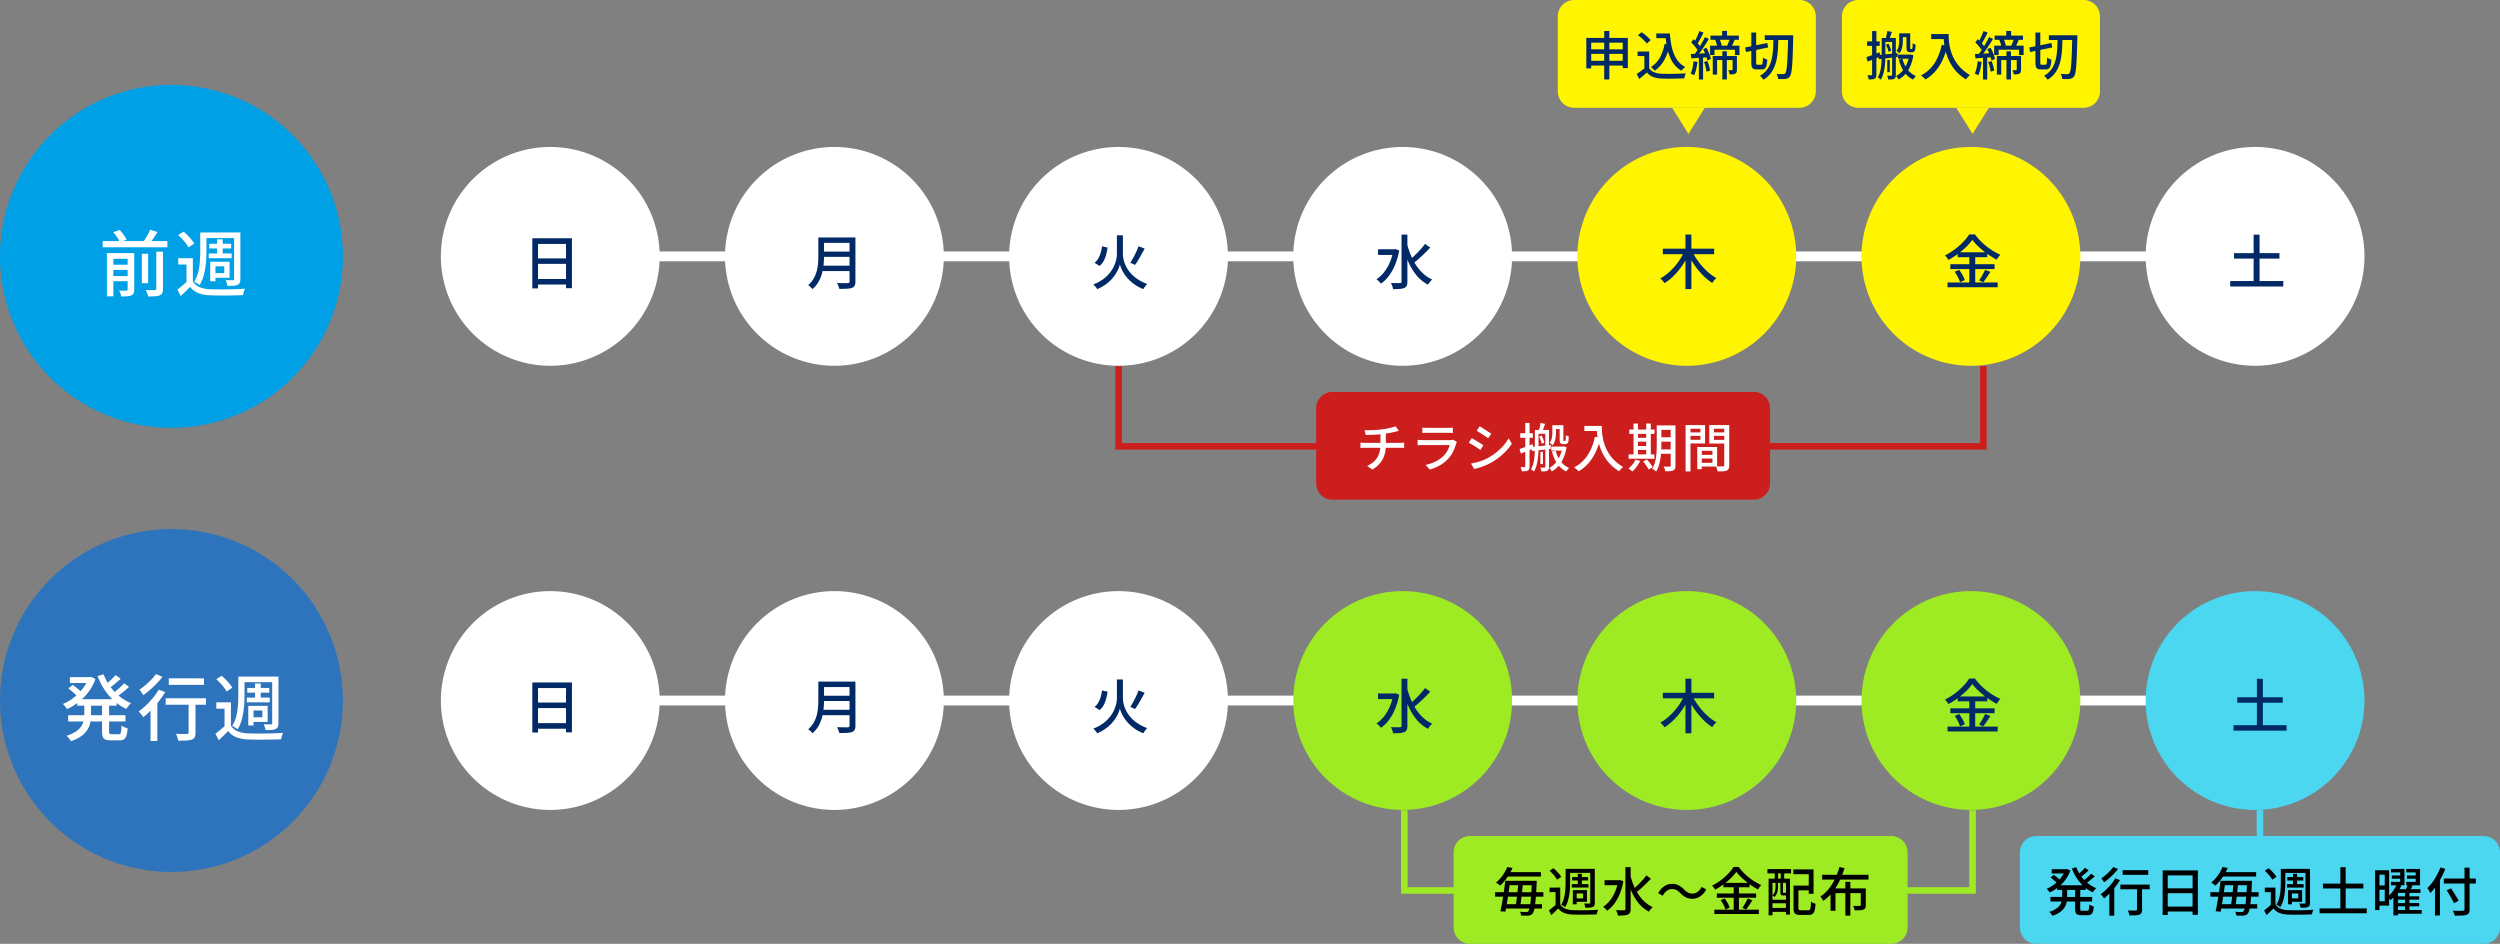
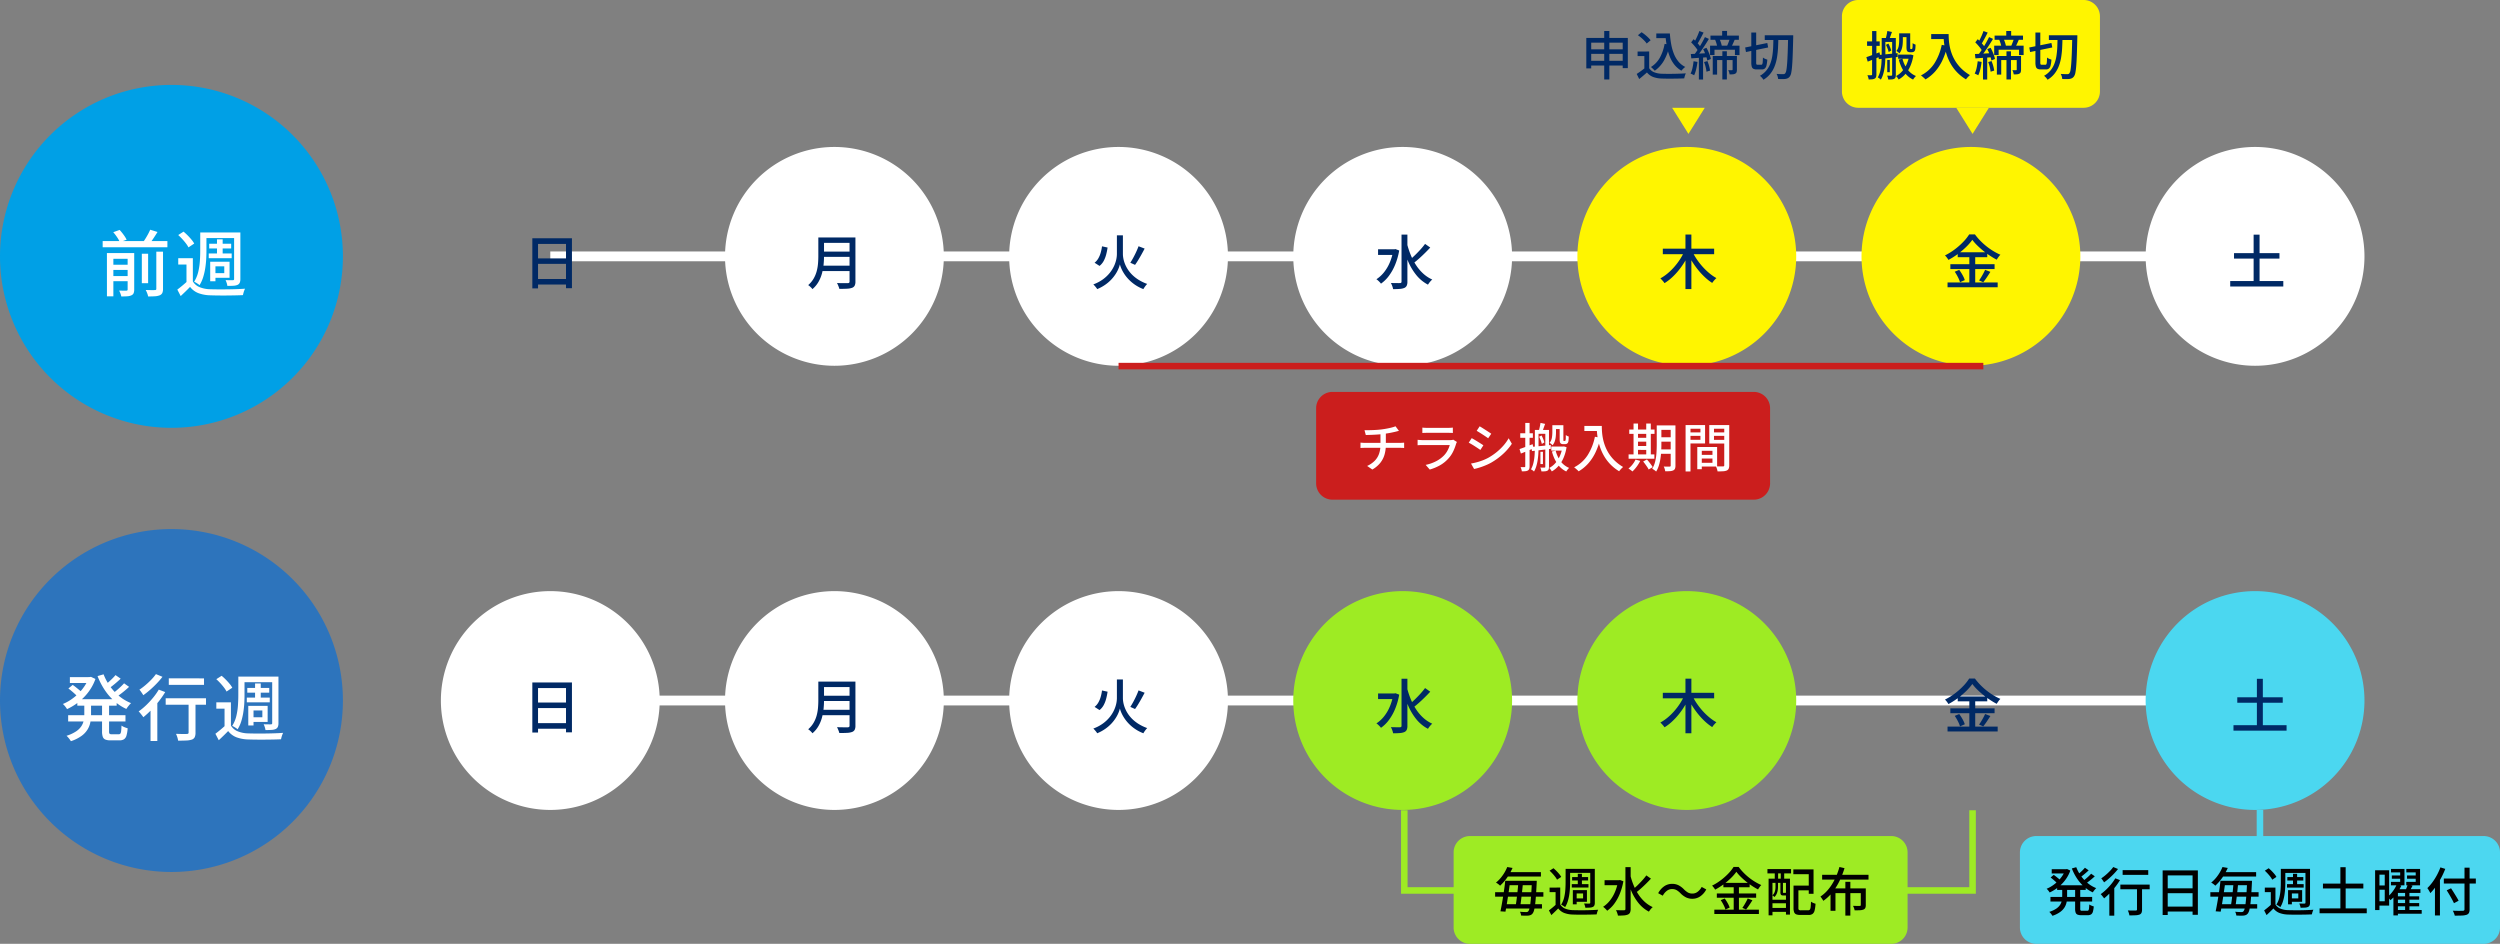
<svg xmlns="http://www.w3.org/2000/svg" width="765.5" height="289" viewBox="0 0 765.5 289">
  <rect x="0" y="0" width="765.5" height="289" fill="#808080" stroke="none" />
  <g id="Group_106" data-name="Group 106" transform="translate(-378 -4702)">
    <path id="Path_338" data-name="Path 338" d="M0,0H532" transform="translate(546.5 4780.5)" fill="none" stroke="#fff" stroke-width="3" />
    <path id="Path_335" data-name="Path 335" d="M52.5,0A52.5,52.5,0,1,1,0,52.5,52.5,52.5,0,0,1,52.5,0Z" transform="translate(378 4728)" fill="#00a0e6" />
-     <path id="Path_336" data-name="Path 336" d="M33.5,0A33.5,33.5,0,1,1,0,33.5,33.5,33.5,0,0,1,33.5,0Z" transform="translate(513 4747)" fill="#fff" />
    <path id="Path_339" data-name="Path 339" d="M33.5,0A33.5,33.5,0,1,1,0,33.5,33.5,33.5,0,0,1,33.5,0Z" transform="translate(600 4747)" fill="#fff" />
    <path id="Path_340" data-name="Path 340" d="M33.5,0A33.5,33.5,0,1,1,0,33.5,33.5,33.5,0,0,1,33.5,0Z" transform="translate(687 4747)" fill="#fff" />
    <path id="Path_344" data-name="Path 344" d="M33.5,0A33.5,33.5,0,1,1,0,33.5,33.5,33.5,0,0,1,33.5,0Z" transform="translate(774 4747)" fill="#fff" />
    <path id="Path_345" data-name="Path 345" d="M33.5,0A33.5,33.5,0,1,1,0,33.5,33.5,33.5,0,0,1,33.5,0Z" transform="translate(861 4747)" fill="#fff500" />
    <path id="Path_353" data-name="Path 353" d="M33.5,0A33.5,33.5,0,1,1,0,33.5,33.5,33.5,0,0,1,33.5,0Z" transform="translate(948 4747)" fill="#fff500" />
    <path id="Path_359" data-name="Path 359" d="M33.5,0A33.5,33.5,0,1,1,0,33.5,33.5,33.5,0,0,1,33.5,0Z" transform="translate(1035 4747)" fill="#fff" />
    <path id="Path_337" data-name="Path 337" d="M-21.564-15.19H-1.743v1.9H-21.564Zm2.417,7.257h5.969v1.584h-5.969Zm0,3.465h5.969v1.574h-5.969Zm9.573-6.838h1.929v9.03H-9.575Zm-4.346-.213h2.015V-.35A2.9,2.9,0,0,1-12.087.782a1.293,1.293,0,0,1-.691.652,3.518,3.518,0,0,1-1.251.289q-.751.053-1.825.053A6.522,6.522,0,0,0-16.128.86a5.76,5.76,0,0,0-.405-.888q.736.022,1.375.033t.857-.011A.451.451,0,0,0-14-.1a.384.384,0,0,0,.082-.277Zm8.782-.427h2.052V-.569A3.046,3.046,0,0,1-3.3.709a1.508,1.508,0,0,1-.786.707,4.641,4.641,0,0,1-1.436.3q-.877.067-2.121.054a5.472,5.472,0,0,0-.29-.99,7.069,7.069,0,0,0-.454-.988q.932.034,1.722.041T-5.6-.181a.628.628,0,0,0,.363-.092.391.391,0,0,0,.1-.311ZM-18.323-17.9l1.955-.7a16.961,16.961,0,0,1,1.231,1.514,9.364,9.364,0,0,1,.914,1.488l-2.085.745a8.458,8.458,0,0,0-.822-1.486A14.11,14.11,0,0,0-18.323-17.9Zm11.315-.759,2.24.693Q-5.4-16.929-6.1-15.893t-1.3,1.788l-1.856-.658q.4-.538.821-1.216t.8-1.383Q-7.266-18.066-7.007-18.66Zm-13.254,7.142H-13.3v1.771h-4.988V1.735h-1.968ZM6.051-9.938V-2H4.1v-6H1.577V-9.938Zm0,7.11A4.343,4.343,0,0,0,8.11-1.079a9.047,9.047,0,0,0,3.175.642q.971.034,2.355.045T16.552-.4q1.529-.017,2.962-.069T22.025-.6q-.106.226-.241.575A7.219,7.219,0,0,0,21.549.7q-.1.372-.16.667-.986.047-2.307.075t-2.744.039q-1.423.011-2.737-.006T11.3,1.42a10.981,10.981,0,0,1-3.6-.678,5.884,5.884,0,0,1-2.5-1.895Q4.542-.468,3.826.227t-1.5,1.43L1.293-.327q.7-.517,1.493-1.176T4.3-2.827ZM1.572-17.035,3.2-18.077a17.027,17.027,0,0,1,1.267,1.166q.64.648,1.173,1.289a7,7,0,0,1,.827,1.2l-1.76,1.172a7.632,7.632,0,0,0-.778-1.218Q3.422-15.138,2.8-15.81T1.572-17.035Zm7.875-.785H19.6v1.71H9.447Zm1.612,3.456h6.726v1.451H11.059Zm-.145,2.977H17.94v1.451H10.914Zm2.53-4.338h1.735v5.186H13.444ZM8.316-17.82h1.895v5.708q0,1.172-.077,2.526t-.3,2.758A19.165,19.165,0,0,1,9.2-4.1,10.174,10.174,0,0,1,8.093-1.679a2.905,2.905,0,0,0-.476-.381q-.309-.206-.629-.394a4.937,4.937,0,0,0-.547-.284A9.862,9.862,0,0,0,7.7-5.748a19.632,19.632,0,0,0,.5-3.308q.109-1.663.109-3.056Zm10.369,0H20.6V-3.58a2.846,2.846,0,0,1-.185,1.138,1.385,1.385,0,0,1-.653.658,3.5,3.5,0,0,1-1.235.276q-.759.053-1.9.053a5.041,5.041,0,0,0-.21-.892,5.861,5.861,0,0,0-.35-.88q.738.022,1.373.028t.842,0a.489.489,0,0,0,.309-.093.412.412,0,0,0,.091-.31ZM12.161-8.863h5.132V-3.94H12.161V-5.376h3.511V-7.448H12.161Zm-.8,0h1.608v5.992H11.363Z" transform="translate(431 4791)" fill="#fff" />
    <path id="Path_341" data-name="Path 341" d="M-6-14.034H6.13V1.248H4.31V-12.314H-4.253V1.312H-6ZM-4.822-7.88h9.89V-6.2h-9.89Zm-.016,6.3h9.93V.132h-9.93Z" transform="translate(547 4789)" fill="#002965" />
    <path id="Path_343" data-name="Path 343" d="M-5.567-11.575l1.706.37a18.673,18.673,0,0,1-.428,2.144A8.79,8.79,0,0,1-5.05-7.1,4.9,4.9,0,0,1-6.324-5.577l-1.517-.975A4.573,4.573,0,0,0-6.687-7.893a7.845,7.845,0,0,0,.724-1.735A12.62,12.62,0,0,0-5.567-11.575ZM5.626-11.6l1.863.718q-.444.85-.952,1.765T5.523-7.368q-.506.837-.972,1.472L3.1-6.553q.438-.666.913-1.541t.9-1.795Q5.334-10.809,5.626-11.6ZM-.084-14.94H.833v5.748a7.485,7.485,0,0,0,.139,1.34,9.037,9.037,0,0,0,.464,1.6,9.681,9.681,0,0,0,.876,1.71,9.913,9.913,0,0,0,1.376,1.69,11.184,11.184,0,0,0,1.96,1.536A13.845,13.845,0,0,0,8.271-.061a5.337,5.337,0,0,0-.412.467q-.224.282-.428.579a5.327,5.327,0,0,0-.331.541A12.339,12.339,0,0,1,4.532.188,12.356,12.356,0,0,1,2.6-1.443,11.787,11.787,0,0,1,1.234-3.161,10.951,10.951,0,0,1,.36-4.77,8.912,8.912,0,0,1-.092-6.042a8.761,8.761,0,0,1-.423,1.28,10.132,10.132,0,0,1-.831,1.589,11.89,11.89,0,0,1-1.313,1.7A11.922,11.922,0,0,1-4.529.151,13.024,13.024,0,0,1-7.036,1.526a3.537,3.537,0,0,0-.317-.464Q-7.563.793-7.8.525A5.083,5.083,0,0,0-8.225.084,12.128,12.128,0,0,0-5.242-1.493,10.847,10.847,0,0,0-3.181-3.453a10.212,10.212,0,0,0,1.3-2.089A9.634,9.634,0,0,0-1.206-7.53a8.122,8.122,0,0,0,.2-1.652V-14.94Z" transform="translate(721 4789)" fill="#002965" />
    <path id="Path_346" data-name="Path 346" d="M-8.037-10.668h5.232v1.72H-8.037Zm7.184-4.5h1.8V-.776A2.937,2.937,0,0,1,.731.487a1.441,1.441,0,0,1-.72.673,4.42,4.42,0,0,1-1.355.3q-.842.073-2.09.073A3.977,3.977,0,0,0-3.578.924Q-3.685.582-3.826.238a4.452,4.452,0,0,0-.286-.588q.941.028,1.721.033t1.052,0A.569.569,0,0,0-.964-.432.455.455,0,0,0-.852-.778Zm-2.534,4.5h.358l.309-.066,1.158.434A20.946,20.946,0,0,1-2.811-5.936,15.71,15.71,0,0,1-4.728-2.519,10.7,10.7,0,0,1-7.146-.142a3.793,3.793,0,0,0-.39-.471q-.254-.267-.526-.51a3.308,3.308,0,0,0-.485-.369,9.89,9.89,0,0,0,2.306-2.1A12.766,12.766,0,0,0-4.47-6.567a16.249,16.249,0,0,0,1.084-3.717Zm4.227-1.7A25.1,25.1,0,0,0,1.989-8.879a18.5,18.5,0,0,0,1.645,3.12A13.382,13.382,0,0,0,5.817-3.2,10.515,10.515,0,0,0,8.562-1.4a4.093,4.093,0,0,0-.465.44,7.19,7.19,0,0,0-.476.57q-.223.3-.378.551a11.4,11.4,0,0,1-3.56-2.921A17.554,17.554,0,0,1,1.171-6.969a32.464,32.464,0,0,1-1.68-5.1Zm5.514.044L7.944-11.2q-.75.808-1.629,1.678T4.556-7.865Q3.676-7.078,2.9-6.49L1.681-7.443Q2.441-8.061,3.3-8.9t1.668-1.729A20.343,20.343,0,0,0,6.355-12.319Z" transform="translate(808 4789)" fill="#002965" />
    <path id="Path_354" data-name="Path 354" d="M-.072-13.563a15.868,15.868,0,0,1-1.884,2.172A24,24,0,0,1-4.492-9.24a22.939,22.939,0,0,1-2.9,1.826,4.084,4.084,0,0,0-.287-.456q-.18-.253-.38-.5a3.961,3.961,0,0,0-.393-.418,18.93,18.93,0,0,0,3-1.854,21.47,21.47,0,0,0,2.59-2.284,13.85,13.85,0,0,0,1.83-2.309H.721a18,18,0,0,0,1.627,1.921,20.146,20.146,0,0,0,1.925,1.743,19.888,19.888,0,0,0,2.1,1.462A17.294,17.294,0,0,0,8.519-9a5.9,5.9,0,0,0-.606.725q-.294.411-.52.793a23.671,23.671,0,0,1-2.1-1.246q-1.067-.706-2.064-1.518T1.382-11.9A14.378,14.378,0,0,1-.072-13.563ZM-4.545-9.751H4.5v1.508H-4.545ZM-6.8-6.106H6.741v1.488H-6.8ZM-7.662-.515H7.687V.965H-7.662ZM-.989-9.158h1.8v9.4h-1.8ZM-5.465-3.8l1.377-.565q.356.472.7,1.036t.614,1.111a5.4,5.4,0,0,1,.388.992l-1.466.642a6.02,6.02,0,0,0-.363-1q-.255-.566-.58-1.145A12.226,12.226,0,0,0-5.465-3.8Zm9.3-.575,1.623.615q-.526.842-1.108,1.707T3.27-.584L1.989-1.133q.32-.438.66-1t.658-1.156Q3.624-3.882,3.836-4.374Z" transform="translate(982 4789)" fill="#002965" />
    <path id="Path_368" data-name="Path 368" d="M-6.943-9.49H6.971v1.671H-6.943ZM-8.109-.945H8.148V.726H-8.109ZM-.941-15.15H.879V.164H-.941Z" transform="translate(1069 4789)" fill="#002965" />
    <path id="Path_342" data-name="Path 342" d="M-4.3-14.289h9.21v1.661H-4.3Zm0,4.324H4.989v1.621H-4.3Zm-.127,4.307H4.884v1.651H-4.428Zm-1-8.631h1.742v5.733q0,1.17-.127,2.51A16.986,16.986,0,0,1-4.3-3.335,10.978,10.978,0,0,1-5.367-.714,8.348,8.348,0,0,1-7.23,1.528,3.576,3.576,0,0,0-7.591,1.1Q-7.826.858-8.084.635A3.44,3.44,0,0,0-8.536.3,7.791,7.791,0,0,0-6.851-1.723a9.352,9.352,0,0,0,.93-2.268,13.459,13.459,0,0,0,.4-2.343q.093-1.169.093-2.233Zm9.56,0h1.8V-.809A2.745,2.745,0,0,1,5.7.462a1.47,1.47,0,0,1-.794.663A5.124,5.124,0,0,1,3.377,1.4Q2.429,1.454,1,1.454A3.585,3.585,0,0,0,.827.867Q.706.541.565.216A4.18,4.18,0,0,0,.28-.341q.7.028,1.381.038T2.853-.3l.721,0A.654.654,0,0,0,4.01-.426a.544.544,0,0,0,.122-.4Z" transform="translate(634 4789)" fill="#002965" />
-     <path id="Path_347" data-name="Path 347" d="M5,0H74a5,5,0,0,1,5,5V28a5,5,0,0,1-5,5H5a5,5,0,0,1-5-5V5A5,5,0,0,1,5,0Z" transform="translate(855 4702)" fill="#fff500" />
    <path id="Path_348" data-name="Path 348" d="M5,0l5,8H0Z" transform="translate(900 4743) rotate(180)" fill="#fff500" />
    <path id="Path_349" data-name="Path 349" d="M-7.847-10.863H7.873v1.689H-7.847Zm6.934-4.321H.9v16.7H-.913Zm-.376,5.217L.2-9.454A22.569,22.569,0,0,1-1.237-6.71,23.109,23.109,0,0,1-3.03-4.182,20.544,20.544,0,0,1-5.085-2a14.735,14.735,0,0,1-2.237,1.7A4.74,4.74,0,0,0-7.695-.8q-.228-.267-.467-.526A5.466,5.466,0,0,0-8.6-1.758,13.589,13.589,0,0,0-6.412-3.251,18.1,18.1,0,0,0-4.374-5.234a19.872,19.872,0,0,0,1.75-2.3A17.952,17.952,0,0,0-1.289-9.967Zm2.514.055A17.957,17.957,0,0,0,2.6-7.547,21.2,21.2,0,0,0,4.375-5.29,19.549,19.549,0,0,0,6.414-3.329,14,14,0,0,0,8.571-1.844a4.742,4.742,0,0,0-.45.427q-.247.262-.471.54a5.184,5.184,0,0,0-.368.511A15.425,15.425,0,0,1,5.105-2.057,21.943,21.943,0,0,1,3.061-4.228a24.152,24.152,0,0,1-1.806-2.5A24.822,24.822,0,0,1-.209-9.4Z" transform="translate(895 4789)" fill="#002965" />
    <path id="Path_350" data-name="Path 350" d="M-31.275-11.381h12.713v9.243h-1.566V-9.932h-9.643v7.882h-1.5Zm.987,3.477h10.94v1.4h-10.94Zm0,3.512h10.948v1.45H-30.29Zm4.5-9.119h1.573V1.33h-1.573Zm15.952.754h3.364v1.432H-9.842Zm2.529,0h1.619a30.613,30.613,0,0,0,.421,3.37,14.787,14.787,0,0,0,.837,2.919A8.8,8.8,0,0,0-3.048-4.13,6.536,6.536,0,0,0-.972-2.5a3.7,3.7,0,0,0-.4.324q-.224.2-.432.42a4.946,4.946,0,0,0-.352.407A7.607,7.607,0,0,1-4.27-3.158,9.852,9.852,0,0,1-5.7-5.624a15.991,15.991,0,0,1-.873-3,31.254,31.254,0,0,1-.455-3.426h-.287Zm.013,3.2,1.555.223A15.918,15.918,0,0,1-7.409-4.608a9.9,9.9,0,0,1-2.907,3.273,4.055,4.055,0,0,0-.322-.363q-.211-.216-.443-.433a4.223,4.223,0,0,0-.413-.345A7.83,7.83,0,0,0-8.748-5.353,13.428,13.428,0,0,0-7.3-9.553Zm-4.726,2.325v5.771H-13.5V-5.823h-2.07v-1.4Zm0,5.109a3.2,3.2,0,0,0,1.51,1.244,6.7,6.7,0,0,0,2.294.458q.68.025,1.629.033t2-.009q1.05-.017,2.044-.054T-.8-.543a4.687,4.687,0,0,0-.189.454q-.1.281-.181.569T-1.293,1q-.691.034-1.595.054t-1.874.028q-.97.008-1.877,0t-1.6-.037a8.09,8.09,0,0,1-2.6-.487A4.532,4.532,0,0,1-12.7-.811q-.552.488-1.136.989t-1.239,1.027l-.768-1.566q.563-.36,1.206-.821t1.234-.937Zm-3.442-10.1,1.116-.906a11.5,11.5,0,0,1,1.045.757q.532.43.986.876a6.875,6.875,0,0,1,.733.828l-1.2,1a5.672,5.672,0,0,0-.686-.841q-.441-.459-.964-.911A12.4,12.4,0,0,0-15.467-12.216Zm25.786-1.3h1.5v2.173h-1.5Zm.063,6.232h1.378V1.339H10.381Zm2.286-3.907,1.517.288q-.265.64-.549,1.259T13.1-8.571l-1.312-.29q.156-.325.32-.736t.316-.83Q12.575-10.845,12.667-11.186ZM8.181-10.8l1.31-.305a8.944,8.944,0,0,1,.448,1.121,7.736,7.736,0,0,1,.278,1.059l-1.378.366a7.293,7.293,0,0,0-.246-1.09A10.071,10.071,0,0,0,8.181-10.8ZM6.743-12.1h8.7v1.28h-8.7ZM6.622-9.01h9.011v2.872h-1.4V-7.767H7.98v1.629H6.622Zm.82,3.148h6.675v1.25H8.775V-.162H7.442Zm6.077,0h1.324v4.182a2.514,2.514,0,0,1-.1.753.809.809,0,0,1-.4.468,1.747,1.747,0,0,1-.722.21Q13.2-.212,12.6-.212a2.968,2.968,0,0,0-.148-.668,4.566,4.566,0,0,0-.259-.641q.39.016.7.016t.43-.007a.178.178,0,0,0,.2-.2ZM3.343-13.5l1.29.475q-.3.6-.642,1.25T3.321-10.54q-.328.592-.632,1.049l-1-.425q.288-.475.6-1.1t.594-1.286Q3.161-12.963,3.343-13.5Zm1.707,1.858,1.217.549q-.541.9-1.183,1.892T3.793-7.29q-.648.918-1.233,1.613l-.879-.479q.432-.537.894-1.217T3.491-8.8q.453-.743.855-1.479T5.049-11.644ZM.826-10.03,1.585-11q.421.382.856.841t.8.91a5.465,5.465,0,0,1,.56.819L2.985-7.314a5.436,5.436,0,0,0-.542-.87q-.354-.476-.779-.961T.826-10.03ZM4.5-7.967l1.023-.4A12.744,12.744,0,0,1,6.1-7.209q.27.623.476,1.211a6.463,6.463,0,0,1,.284,1.056l-1.1.47a6.974,6.974,0,0,0-.262-1.063q-.193-.6-.45-1.244T4.5-7.967ZM.728-6.456Q1.739-6.5,3.109-6.579t2.809-.164l.011,1.261q-1.347.1-2.674.189L.876-5.127ZM4.782-4,5.814-4.3a12.515,12.515,0,0,1,.512,1.5,9.865,9.865,0,0,1,.3,1.412l-1.1.343a9.763,9.763,0,0,0-.259-1.432A11.132,11.132,0,0,0,4.782-4ZM1.572-4.248l1.2.205a19.833,19.833,0,0,1-.4,2.237A9.732,9.732,0,0,1,1.741.062a1.888,1.888,0,0,0-.317-.184q-.2-.1-.413-.2A3.66,3.66,0,0,0,.648-.467a6.922,6.922,0,0,0,.594-1.739A20.424,20.424,0,0,0,1.572-4.248ZM3.194-5.813H4.482V1.344H3.194Zm20.171-6.38h7.814v1.441H23.365Zm7.162,0h1.557l0,.157q0,.157,0,.348t-.009.3q-.071,3.045-.146,5.147T31.739-2.8a17.238,17.238,0,0,1-.262,2.076A2.851,2.851,0,0,1,31.09.331a1.81,1.81,0,0,1-.6.585,2.52,2.52,0,0,1-.744.246,6.95,6.95,0,0,1-1.026.058q-.621,0-1.263-.04A3.481,3.481,0,0,0,27.311.4a2.928,2.928,0,0,0-.336-.771q.677.055,1.231.063t.829.008A.843.843,0,0,0,29.4-.358.689.689,0,0,0,29.666-.6a2.227,2.227,0,0,0,.32-.926q.13-.7.231-2.006t.175-3.346q.074-2.036.136-4.941ZM17.364-8.46,24.15-9.832l.255,1.366-6.787,1.4Zm1.883-4.584h1.494v9.162a1.293,1.293,0,0,0,.079.579q.079.121.351.121H22.33a.3.3,0,0,0,.276-.173,1.921,1.921,0,0,0,.135-.651q.043-.478.066-1.378A2.8,2.8,0,0,0,23.449-5a4.3,4.3,0,0,0,.7.253A10.241,10.241,0,0,1,23.9-2.958a1.742,1.742,0,0,1-.51.936,1.42,1.42,0,0,1-.93.28H20.92a2.25,2.25,0,0,1-1.028-.191,1.038,1.038,0,0,1-.505-.66,4.7,4.7,0,0,1-.141-1.3Zm6.775,1.512h1.512q-.023,1.612-.1,3.153a26.653,26.653,0,0,1-.314,2.966,13.515,13.515,0,0,1-.72,2.681A8.909,8.909,0,0,1,25.085-.422a7.905,7.905,0,0,1-2.118,1.843,4.207,4.207,0,0,0-.481-.646,3.558,3.558,0,0,0-.6-.559,6.984,6.984,0,0,0,1.973-1.637,7.592,7.592,0,0,0,1.2-2.081,11.662,11.662,0,0,0,.632-2.436,24.976,24.976,0,0,0,.253-2.706Q26-10.055,26.022-11.531Z" transform="translate(895 4725)" fill="#002965" />
    <path id="Path_355" data-name="Path 355" d="M5,0H74a5,5,0,0,1,5,5V28a5,5,0,0,1-5,5H5a5,5,0,0,1-5-5V5A5,5,0,0,1,5,0Z" transform="translate(942 4702)" fill="#fff500" />
    <path id="Path_356" data-name="Path 356" d="M5,0l5,8H0Z" transform="translate(987 4743) rotate(180)" fill="#fff500" />
    <path id="Path_357" data-name="Path 357" d="M-26.1-13.513l1.419.307q-.25.68-.5,1.384t-.472,1.209l-1.007-.307q.167-.55.325-1.289T-26.1-13.513Zm-1.724,2.15H-26.7v5.279q0,.843-.048,1.821t-.193,1.987a14.049,14.049,0,0,1-.421,1.953A7.865,7.865,0,0,1-28.089,1.4a1.588,1.588,0,0,0-.256-.248q-.171-.138-.354-.259a2.278,2.278,0,0,0-.319-.182,7.734,7.734,0,0,0,.8-2.165,15.473,15.473,0,0,0,.322-2.388q.068-1.206.067-2.242Zm.556,0h3.219v1.2h-3.219Zm2.644,0H-23.5v11.3a2.284,2.284,0,0,1-.1.746.786.786,0,0,1-.39.441,1.9,1.9,0,0,1-.729.192q-.44.038-1.1.038a3.542,3.542,0,0,0-.126-.592,3.889,3.889,0,0,0-.218-.6q.437.016.811.021a4.359,4.359,0,0,0,.5-.012q.229,0,.229-.247Zm-1.89,2.086.747-.384a11.243,11.243,0,0,1,.511,1.114,8.735,8.735,0,0,1,.345,1.011l-.774.475a7.744,7.744,0,0,0-.335-1.068Q-26.262-8.756-26.517-9.276Zm.39,4.626h.776V-.9h-.776Zm-2.767-1.505,1.717-.159q.959-.089,2.04-.2t2.173-.222l.025,1.174q-1.531.19-3.053.37t-2.716.315Zm6.421-6.645h1.118v2.225a12.275,12.275,0,0,1-.076,1.3,6.628,6.628,0,0,1-.3,1.386,3.762,3.762,0,0,1-.68,1.228,1.579,1.579,0,0,0-.257-.262q-.171-.145-.343-.277a1.579,1.579,0,0,0-.307-.193,3.369,3.369,0,0,0,.711-1.593,10.461,10.461,0,0,0,.136-1.611Zm.573,0h2.229v1.172H-21.9Zm-.9,6.524h3.87v1.26H-22.8Zm3.409,0h.239l.23-.034.8.238a13.535,13.535,0,0,1-.935,3.3A9.382,9.382,0,0,1-20.6-.306a7.788,7.788,0,0,1-2.045,1.657,4.252,4.252,0,0,0-.347-.559,3.054,3.054,0,0,0-.439-.507,6.254,6.254,0,0,0,1.821-1.412,8.515,8.515,0,0,0,1.4-2.162,10.509,10.509,0,0,0,.82-2.759Zm-2.075,1.261a9.259,9.259,0,0,0,1.506,3.234A6.154,6.154,0,0,0-17.326.277a3.61,3.61,0,0,0-.481.516,5.018,5.018,0,0,0-.4.576,6.884,6.884,0,0,1-2.762-2.4,11.884,11.884,0,0,1-1.621-3.722Zm1.227-7.786h1.141v4.179q0,.229,0,.378a.36.36,0,0,0,.029.188.162.162,0,0,0,.15.073h.228a.208.208,0,0,0,.178-.062.427.427,0,0,0,.062-.123,1.309,1.309,0,0,0,.053-.243,3.694,3.694,0,0,0,.036-.545q0-.362.011-.845a1.79,1.79,0,0,0,.421.275,3.556,3.556,0,0,0,.473.193q-.009.478-.046.958a3.588,3.588,0,0,1-.094.667,1.015,1.015,0,0,1-.159.329.9.9,0,0,1-.25.226.71.71,0,0,1-.282.115,1.72,1.72,0,0,1-.33.033h-.575a1.4,1.4,0,0,1-.42-.067.859.859,0,0,1-.361-.217,1.027,1.027,0,0,1-.2-.436,5,5,0,0,1-.062-.966ZM-32.522-5.5q.775-.259,1.842-.661t2.17-.835l.273,1.292-1.992.825q-1,.415-1.878.756Zm.219-4.834h3.869v1.385H-32.3Zm1.543-3.164h1.315V-.216a2.326,2.326,0,0,1-.113.806.91.91,0,0,1-.4.468,1.923,1.923,0,0,1-.741.223,9.111,9.111,0,0,1-1.117.045A3.385,3.385,0,0,0-31.959.68,5.1,5.1,0,0,0-32.2.027q.41.016.747.016T-31,.036q.236,0,.236-.254Zm18.092.924h4.537v1.537h-4.537Zm3.781,0H-7.33q0,.735.061,1.7A16.776,16.776,0,0,0-7-8.812a14.514,14.514,0,0,0,.634,2.266A12.558,12.558,0,0,0-5.223-4.222,12.244,12.244,0,0,0-3.418-1.99,13.435,13.435,0,0,0-.8-.006Q-.959.125-1.2.359t-.461.49q-.22.256-.358.447A13.3,13.3,0,0,1-4.7-.822,13.134,13.134,0,0,1-6.585-3.28,14.915,14.915,0,0,1-7.8-5.883,17.558,17.558,0,0,1-8.5-8.427a20.269,20.269,0,0,1-.311-2.3Q-8.887-11.794-8.887-12.571Zm-.556,3.306,1.721.311A22.073,22.073,0,0,1-9.2-4.6a14.584,14.584,0,0,1-2.2,3.421,12.383,12.383,0,0,1-3.019,2.5A3.49,3.49,0,0,0-14.81.927q-.255-.23-.523-.463a4.946,4.946,0,0,0-.474-.371,10.624,10.624,0,0,0,4.132-3.7A16.671,16.671,0,0,0-9.442-9.266Zm19.761-4.245h1.5v2.173h-1.5Zm.063,6.232h1.378V1.339H10.381Zm2.286-3.907,1.517.288q-.265.64-.549,1.259T13.1-8.571l-1.312-.29q.156-.325.32-.736t.316-.83Q12.575-10.845,12.667-11.186ZM8.181-10.8l1.31-.305a8.944,8.944,0,0,1,.448,1.121,7.736,7.736,0,0,1,.278,1.059l-1.378.366a7.293,7.293,0,0,0-.246-1.09A10.071,10.071,0,0,0,8.181-10.8ZM6.743-12.1h8.7v1.28h-8.7ZM6.622-9.01h9.011v2.872h-1.4V-7.767H7.98v1.629H6.622Zm.82,3.148h6.675v1.25H8.775V-.162H7.442Zm6.077,0h1.324v4.182a2.514,2.514,0,0,1-.1.753.809.809,0,0,1-.4.468,1.747,1.747,0,0,1-.722.21Q13.2-.212,12.6-.212a2.968,2.968,0,0,0-.148-.668,4.566,4.566,0,0,0-.259-.641q.39.016.7.016t.43-.007a.178.178,0,0,0,.2-.2ZM3.343-13.5l1.29.475q-.3.6-.642,1.25T3.321-10.54q-.328.592-.632,1.049l-1-.425q.288-.475.6-1.1t.594-1.286Q3.161-12.963,3.343-13.5Zm1.707,1.858,1.217.549q-.541.9-1.183,1.892T3.793-7.29q-.648.918-1.233,1.613l-.879-.479q.432-.537.894-1.217T3.491-8.8q.453-.743.855-1.479T5.049-11.644ZM.826-10.03,1.585-11q.421.382.856.841t.8.91a5.465,5.465,0,0,1,.56.819L2.985-7.314a5.436,5.436,0,0,0-.542-.87q-.354-.476-.779-.961T.826-10.03ZM4.5-7.967l1.023-.4A12.744,12.744,0,0,1,6.1-7.209q.27.623.476,1.211a6.463,6.463,0,0,1,.284,1.056l-1.1.47a6.974,6.974,0,0,0-.262-1.063q-.193-.6-.45-1.244T4.5-7.967ZM.728-6.456Q1.739-6.5,3.109-6.579t2.809-.164l.011,1.261q-1.347.1-2.674.189L.876-5.127ZM4.782-4,5.814-4.3a12.515,12.515,0,0,1,.512,1.5,9.865,9.865,0,0,1,.3,1.412l-1.1.343a9.763,9.763,0,0,0-.259-1.432A11.132,11.132,0,0,0,4.782-4ZM1.572-4.248l1.2.205a19.833,19.833,0,0,1-.4,2.237A9.732,9.732,0,0,1,1.741.062a1.888,1.888,0,0,0-.317-.184q-.2-.1-.413-.2A3.66,3.66,0,0,0,.648-.467a6.922,6.922,0,0,0,.594-1.739A20.424,20.424,0,0,0,1.572-4.248ZM3.194-5.813H4.482V1.344H3.194Zm20.171-6.38h7.814v1.441H23.365Zm7.162,0h1.557l0,.157q0,.157,0,.348t-.009.3q-.071,3.045-.146,5.147T31.739-2.8a17.238,17.238,0,0,1-.262,2.076A2.851,2.851,0,0,1,31.09.331a1.81,1.81,0,0,1-.6.585,2.52,2.52,0,0,1-.744.246,6.95,6.95,0,0,1-1.026.058q-.621,0-1.263-.04A3.481,3.481,0,0,0,27.311.4a2.928,2.928,0,0,0-.336-.771q.677.055,1.231.063t.829.008A.843.843,0,0,0,29.4-.358.689.689,0,0,0,29.666-.6a2.227,2.227,0,0,0,.32-.926q.13-.7.231-2.006t.175-3.346q.074-2.036.136-4.941ZM17.364-8.46,24.15-9.832l.255,1.366-6.787,1.4Zm1.883-4.584h1.494v9.162a1.293,1.293,0,0,0,.079.579q.079.121.351.121H22.33a.3.3,0,0,0,.276-.173,1.921,1.921,0,0,0,.135-.651q.043-.478.066-1.378A2.8,2.8,0,0,0,23.449-5a4.3,4.3,0,0,0,.7.253A10.241,10.241,0,0,1,23.9-2.958a1.742,1.742,0,0,1-.51.936,1.42,1.42,0,0,1-.93.28H20.92a2.25,2.25,0,0,1-1.028-.191,1.038,1.038,0,0,1-.505-.66,4.7,4.7,0,0,1-.141-1.3Zm6.775,1.512h1.512q-.023,1.612-.1,3.153a26.653,26.653,0,0,1-.314,2.966,13.515,13.515,0,0,1-.72,2.681A8.909,8.909,0,0,1,25.085-.422a7.905,7.905,0,0,1-2.118,1.843,4.207,4.207,0,0,0-.481-.646,3.558,3.558,0,0,0-.6-.559,6.984,6.984,0,0,0,1.973-1.637,7.592,7.592,0,0,0,1.2-2.081,11.662,11.662,0,0,0,.632-2.436,24.976,24.976,0,0,0,.253-2.706Q26-10.055,26.022-11.531Z" transform="translate(982 4725)" fill="#002965" />
-     <path id="Path_37" data-name="Path 37" d="M5648.5,4777.1v24.566h264.8V4777.1" transform="translate(-4928 37)" fill="none" stroke="#cb1e1d" stroke-width="2" />
+     <path id="Path_37" data-name="Path 37" d="M5648.5,4777.1h264.8V4777.1" transform="translate(-4928 37)" fill="none" stroke="#cb1e1d" stroke-width="2" />
    <path id="Path_351" data-name="Path 351" d="M5,0H134a5,5,0,0,1,5,5V28a5,5,0,0,1-5,5H5a5,5,0,0,1-5-5V5A5,5,0,0,1,5,0Z" transform="translate(781 4822)" fill="#cb1e1d" />
    <path id="Path_352" data-name="Path 352" d="M-55.193-11.281q.61.014,1.548,0t1.968-.075q1.03-.063,1.9-.177.569-.082,1.164-.187t1.149-.228q.554-.124,1.013-.26a6.764,6.764,0,0,0,.756-.267l1.049,1.4q-.327.077-.588.148t-.456.119q-.477.114-1.075.24t-1.248.235q-.65.109-1.286.2-.9.121-1.9.186t-1.944.1q-.941.033-1.65.049Zm.808,10.956A7.861,7.861,0,0,0-52.1-1.873a5.766,5.766,0,0,0,1.349-2.138A8.247,8.247,0,0,0-50.3-6.826v-3.486l1.645-.2v3.661a11.035,11.035,0,0,1-.4,3.056A7.266,7.266,0,0,1-50.367-1.26,8.578,8.578,0,0,1-52.792.769Zm-2.033-7.144q.3.025.682.053t.754.028H-44.4q.176,0,.426-.012t.5-.029q.251-.017.42-.033v1.642q-.289-.032-.643-.044t-.671-.013H-54.959q-.373,0-.767.013t-.692.044Zm18.943-4.6q.322.041.733.061t.8.021h6.233q.377,0,.819-.021t.752-.061v1.651q-.3-.032-.738-.041t-.859-.009h-6.208q-.372,0-.782.012t-.75.038Zm10.588,4.4q-.068.127-.144.287a2.149,2.149,0,0,0-.11.269,15.086,15.086,0,0,1-.895,2.342A8.871,8.871,0,0,1-29.49-2.617,10.194,10.194,0,0,1-32.2-.455,14.841,14.841,0,0,1-35.209.778L-36.462-.654A12.342,12.342,0,0,0-33.28-1.765,9.147,9.147,0,0,0-30.866-3.53,6.667,6.667,0,0,0-29.737-5.1a8.589,8.589,0,0,0,.654-1.629h-8.153q-.29,0-.759.012t-.936.054V-8.33q.476.041.913.069t.781.029h8.2a4.212,4.212,0,0,0,.6-.038,1.65,1.65,0,0,0,.416-.1Zm6.955-4.789q.374.2.86.51t1,.638q.513.331.964.627t.73.5L-17.326-8.8q-.3-.226-.75-.53t-.944-.627q-.5-.323-.975-.618t-.845-.508Zm-2.646,11.4q.891-.16,1.818-.409a17.477,17.477,0,0,0,1.84-.606,14.7,14.7,0,0,0,1.746-.816A18.1,18.1,0,0,0-14.684-4.6,16.972,16.972,0,0,0-12.609-6.61a13.526,13.526,0,0,0,1.563-2.2l.974,1.691A16.848,16.848,0,0,1-12.761-4a20.269,20.269,0,0,1-3.558,2.615,15.624,15.624,0,0,1-1.768.86q-.959.4-1.889.69A15.148,15.148,0,0,1-21.637.6Zm.214-7.78q.376.2.874.493t1.01.613q.512.316.962.6t.729.49l-.924,1.416q-.319-.228-.765-.525t-.947-.618q-.5-.321-.983-.606t-.865-.481ZM-1.3-13.513l1.419.307q-.25.68-.5,1.384t-.472,1.209l-1.007-.307q.167-.55.325-1.289T-1.3-13.513Zm-1.724,2.15H-1.9v5.279q0,.843-.048,1.821t-.193,1.987A14.048,14.048,0,0,1-2.563-.323,7.865,7.865,0,0,1-3.289,1.4a1.588,1.588,0,0,0-.256-.248Q-3.716,1.015-3.9.893A2.278,2.278,0,0,0-4.218.711a7.735,7.735,0,0,0,.8-2.165,15.473,15.473,0,0,0,.322-2.388q.067-1.206.067-2.242Zm.556,0H.749v1.2H-2.47Zm2.644,0H1.3v11.3A2.284,2.284,0,0,1,1.2.68a.786.786,0,0,1-.39.441,1.9,1.9,0,0,1-.729.192q-.44.038-1.1.038A3.542,3.542,0,0,0-1.144.759a3.889,3.889,0,0,0-.218-.6q.437.016.811.021A4.359,4.359,0,0,0-.056.17Q.174.17.174-.077ZM-1.717-9.276-.97-9.66A11.243,11.243,0,0,1-.459-8.546,8.735,8.735,0,0,1-.114-7.535l-.774.475a7.744,7.744,0,0,0-.335-1.068Q-1.462-8.756-1.717-9.276Zm.39,4.626h.776V-.9h-.776ZM-4.093-6.155l1.716-.159q.959-.089,2.04-.2t2.173-.222l.025,1.174q-1.531.19-3.053.37t-2.716.315ZM2.328-12.8H3.446v2.225a12.275,12.275,0,0,1-.076,1.3,6.628,6.628,0,0,1-.3,1.386,3.762,3.762,0,0,1-.68,1.228,1.579,1.579,0,0,0-.257-.262Q1.96-7.065,1.788-7.2a1.579,1.579,0,0,0-.307-.193,3.369,3.369,0,0,0,.711-1.593,10.461,10.461,0,0,0,.136-1.611Zm.573,0H5.13v1.172H2.9ZM2-6.276h3.87v1.26H2Zm3.409,0h.239l.231-.034.8.238a13.535,13.535,0,0,1-.935,3.3A9.382,9.382,0,0,1,4.2-.306,7.788,7.788,0,0,1,2.158,1.351,4.252,4.252,0,0,0,1.811.792,3.054,3.054,0,0,0,1.372.284,6.254,6.254,0,0,0,3.192-1.128a8.515,8.515,0,0,0,1.4-2.162,10.509,10.509,0,0,0,.82-2.759ZM3.339-5.015A9.259,9.259,0,0,0,4.845-1.781,6.154,6.154,0,0,0,7.474.277a3.61,3.61,0,0,0-.481.516,5.018,5.018,0,0,0-.4.576,6.884,6.884,0,0,1-2.762-2.4A11.884,11.884,0,0,1,2.208-4.748ZM4.566-12.8H5.707v4.179q0,.229,0,.378a.36.36,0,0,0,.029.188.162.162,0,0,0,.15.073h.228a.208.208,0,0,0,.179-.062.427.427,0,0,0,.062-.123,1.309,1.309,0,0,0,.053-.243,3.694,3.694,0,0,0,.036-.545q0-.362.011-.845a1.79,1.79,0,0,0,.421.275,3.556,3.556,0,0,0,.473.193q-.009.478-.046.958a3.588,3.588,0,0,1-.095.667,1.015,1.015,0,0,1-.159.329.9.9,0,0,1-.25.226.71.71,0,0,1-.282.115A1.72,1.72,0,0,1,6.186-7H5.611a1.4,1.4,0,0,1-.42-.067.859.859,0,0,1-.361-.217,1.027,1.027,0,0,1-.2-.436,5,5,0,0,1-.062-.966ZM-7.722-5.5q.775-.259,1.843-.661t2.17-.835L-3.437-5.7l-1.992.825q-1,.415-1.878.756Zm.219-4.834h3.869v1.385H-7.5Zm1.543-3.164h1.315V-.216A2.326,2.326,0,0,1-4.758.59a.91.91,0,0,1-.4.468,1.923,1.923,0,0,1-.741.223,9.111,9.111,0,0,1-1.117.045A3.385,3.385,0,0,0-7.159.68,5.1,5.1,0,0,0-7.4.027q.41.016.747.016T-6.2.036q.236,0,.236-.254Zm18.092.924h4.537v1.537H12.132Zm3.781,0H17.47q0,.735.06,1.7A16.776,16.776,0,0,0,17.8-8.812a14.514,14.514,0,0,0,.634,2.266,12.558,12.558,0,0,0,1.144,2.325A12.244,12.244,0,0,0,21.382-1.99,13.435,13.435,0,0,0,24-.006q-.164.131-.406.365t-.461.49q-.22.256-.357.447A13.3,13.3,0,0,1,20.095-.822a13.135,13.135,0,0,1-1.88-2.458A14.914,14.914,0,0,1,17-5.883,17.558,17.558,0,0,1,16.3-8.427a20.269,20.269,0,0,1-.311-2.3Q15.913-11.794,15.913-12.571Zm-.556,3.306,1.721.311A22.072,22.072,0,0,1,15.6-4.6a14.584,14.584,0,0,1-2.2,3.421,12.383,12.383,0,0,1-3.019,2.5A3.49,3.49,0,0,0,9.99.927Q9.736.7,9.467.464A4.946,4.946,0,0,0,8.994.093a10.624,10.624,0,0,0,4.132-3.7A16.671,16.671,0,0,0,15.358-9.266Zm19.564-3.482h4.306v1.378H34.922Zm0,3.647h4.306v1.342H34.922Zm-.014,3.7h4.341v1.36H34.908Zm3.659-7.348h1.458V-.442A2.476,2.476,0,0,1,39.881.5a1.038,1.038,0,0,1-.524.53,2.813,2.813,0,0,1-.976.232q-.6.052-1.494.043a4.087,4.087,0,0,0-.165-.735,4.191,4.191,0,0,0-.285-.718q.582.025,1.109.025t.7-.007a.381.381,0,0,0,.248-.076.343.343,0,0,0,.072-.252Zm-4.274,0h1.423v5.843q0,.932-.056,2.023T35.44-2.668A14.847,14.847,0,0,1,34.958-.5a7.837,7.837,0,0,1-.849,1.9,2.508,2.508,0,0,0-.346-.31Q33.538.92,33.306.765a2.369,2.369,0,0,0-.4-.224,7.816,7.816,0,0,0,.939-2.35,16.009,16.009,0,0,0,.373-2.619q.078-1.326.078-2.476Zm-8.413,1.262h7.739v1.333H25.879Zm1.969,2.547H31.8v1.181H27.848Zm.007,2.513h3.955v1.188H27.855Zm-2.18,2.568h7.894v1.333H25.675Zm1.517-9.464h1.369V-3.35H27.192Zm3.885,0h1.4V-3.35h-1.4ZM27.8-2.279l1.439.408A11.263,11.263,0,0,1,28.147-.1a10.278,10.278,0,0,1-1.3,1.462,3.4,3.4,0,0,0-.354-.3Q26.274.9,26.042.734a3.83,3.83,0,0,0-.413-.258,7.636,7.636,0,0,0,1.24-1.251A7.124,7.124,0,0,0,27.8-2.279Zm2.332.595,1.162-.631q.32.35.655.777t.632.838a5.816,5.816,0,0,1,.467.747L31.814.762A5.253,5.253,0,0,0,31.386.01q-.283-.424-.613-.876T30.13-1.684Zm17.3-2.033h4.64V-2.6h-4.64Zm-.081-2.4h5.431V-.144H47.348V-1.289h4.008V-4.967H47.348Zm-.641,0h1.378V.672H46.706ZM43.876-10.6h4.253v1.064H43.876Zm7.4,0h4.316v1.064H51.275Zm3.689-2.248h1.528V-.538A2.63,2.63,0,0,1,56.328.494a1.125,1.125,0,0,1-.594.573,3.34,3.34,0,0,1-1.116.233q-.684.044-1.705.044a3.1,3.1,0,0,0-.106-.5q-.081-.281-.184-.565a3.654,3.654,0,0,0-.213-.489q.462.025.9.029t.788,0l.486,0a.441.441,0,0,0,.3-.087.4.4,0,0,0,.08-.288ZM44-12.851h5.094v5.632H44V-8.337h3.672v-3.387H44Zm11.752,0v1.127H51.821V-8.31H55.75v1.118H50.38v-5.659Zm-12.625,0h1.5V1.358h-1.5Z" transform="translate(851 4845)" fill="#fff" />
    <path id="Path_369" data-name="Path 369" d="M0,0H532" transform="translate(546.5 4916.5)" fill="none" stroke="#fff" stroke-width="3" />
    <path id="Path_358" data-name="Path 358" d="M52.5,0A52.5,52.5,0,1,1,0,52.5,52.5,52.5,0,0,1,52.5,0Z" transform="translate(378 4864)" fill="#2d74bc" />
    <path id="Path_360" data-name="Path 360" d="M33.5,0A33.5,33.5,0,1,1,0,33.5,33.5,33.5,0,0,1,33.5,0Z" transform="translate(513 4883)" fill="#fff" />
    <path id="Path_361" data-name="Path 361" d="M33.5,0A33.5,33.5,0,1,1,0,33.5,33.5,33.5,0,0,1,33.5,0Z" transform="translate(600 4883)" fill="#fff" />
    <path id="Path_362" data-name="Path 362" d="M33.5,0A33.5,33.5,0,1,1,0,33.5,33.5,33.5,0,0,1,33.5,0Z" transform="translate(687 4883)" fill="#fff" />
    <path id="Path_363" data-name="Path 363" d="M33.5,0A33.5,33.5,0,1,1,0,33.5,33.5,33.5,0,0,1,33.5,0Z" transform="translate(774 4883)" fill="#9eeb23" />
    <path id="Path_364" data-name="Path 364" d="M33.5,0A33.5,33.5,0,1,1,0,33.5,33.5,33.5,0,0,1,33.5,0Z" transform="translate(861 4883)" fill="#9eeb23" />
-     <path id="Path_365" data-name="Path 365" d="M33.5,0A33.5,33.5,0,1,1,0,33.5,33.5,33.5,0,0,1,33.5,0Z" transform="translate(948 4883)" fill="#9eeb23" />
    <path id="Path_366" data-name="Path 366" d="M33.5,0A33.5,33.5,0,1,1,0,33.5,33.5,33.5,0,0,1,33.5,0Z" transform="translate(1035 4883)" fill="#4bd7f0" />
    <path id="Path_367" data-name="Path 367" d="M-29.325-10.911h12.047v1.978H-29.325Zm-2.28-6.758h6.418v1.808h-6.418ZM-32.132-6h17.553v1.92H-32.132Zm6.217-11.673h.378l.376-.081,1.389.649a14.707,14.707,0,0,1-1.5,3.066,15.929,15.929,0,0,1-2.061,2.573A16.971,16.971,0,0,1-29.789-9.4a18.332,18.332,0,0,1-2.681,1.534,6.526,6.526,0,0,0-.58-.829,5.538,5.538,0,0,0-.7-.746,13.683,13.683,0,0,0,2.435-1.3,15.746,15.746,0,0,0,2.244-1.821A14.575,14.575,0,0,0-27.2-14.789,10.823,10.823,0,0,0-25.915-17.3Zm-1.272,7.727h2.065v3.789a12.657,12.657,0,0,1-.21,2.3,6.676,6.676,0,0,1-.84,2.2A6.975,6.975,0,0,1-28.031.335,11.838,11.838,0,0,1-31.3,1.955a4.3,4.3,0,0,0-.361-.558q-.231-.31-.487-.607A4.409,4.409,0,0,0-32.632.3a11.46,11.46,0,0,0,2.911-1.341,5.781,5.781,0,0,0,1.637-1.6,5.04,5.04,0,0,0,.722-1.751,9.328,9.328,0,0,0,.176-1.8Zm5.906-8.577a15.984,15.984,0,0,0,1.976,3.666A15.855,15.855,0,0,0-16.437-11.8a13.491,13.491,0,0,0,3.573,2.1,4.526,4.526,0,0,0-.511.522q-.273.321-.522.649a5.9,5.9,0,0,0-.414.614,15.013,15.013,0,0,1-3.7-2.43,17.526,17.526,0,0,1-2.965-3.44,21.737,21.737,0,0,1-2.154-4.2Zm-10.778,4.341,1.314-1.1q.481.32,1,.737t1,.813a8.649,8.649,0,0,1,.782.718l-1.374,1.235a9.326,9.326,0,0,0-.741-.747q-.463-.425-.983-.865T-32.059-14.179Zm14.426-4.107,1.585,1.1q-.851.806-1.835,1.624t-1.8,1.38l-1.263-.978q.53-.4,1.141-.941t1.192-1.116A14.271,14.271,0,0,0-17.633-18.285Zm2.62,2.518,1.538,1.086q-.89.84-1.956,1.687t-1.955,1.439l-1.266-.978q.574-.413,1.245-.973t1.31-1.159Q-15.457-15.265-15.013-15.768Zm-6.739,5.912H-19.6v8.811a1.175,1.175,0,0,0,.143.719.955.955,0,0,0,.664.155h2.158a.593.593,0,0,0,.493-.2,1.65,1.65,0,0,0,.232-.775q.071-.574.115-1.684a4.148,4.148,0,0,0,.893.489,6.633,6.633,0,0,0,.989.337A10.3,10.3,0,0,1-14.272.229a2,2,0,0,1-.77,1.139,2.572,2.572,0,0,1-1.4.329h-2.688a4.194,4.194,0,0,1-1.616-.246A1.415,1.415,0,0,1-21.53.607a4.9,4.9,0,0,1-.222-1.649Zm20.437-7.425H9.467v1.991H-1.315Zm6.062,6.689H6.864V-.673A3.317,3.317,0,0,1,6.632.708a1.538,1.538,0,0,1-.864.749,5.884,5.884,0,0,1-1.645.28q-1.018.054-2.581.054A6.35,6.35,0,0,0,1.3.751,7.449,7.449,0,0,0,.887-.3q.724.022,1.4.039t1.191.012q.514,0,.712-.015a.754.754,0,0,0,.437-.107.427.427,0,0,0,.12-.347Zm-7.015-.6H10.075v1.981H-2.268ZM-6.906-9.1l1.826-1.829.253.106V1.9H-6.906Zm2.522-4.736,1.971.75A26.832,26.832,0,0,1-4.377-10.25,33.3,33.3,0,0,1-6.71-7.588a27.392,27.392,0,0,1-2.4,2.2q-.143-.226-.4-.561t-.537-.674a5.248,5.248,0,0,0-.5-.543A19.666,19.666,0,0,0-8.276-9.045a25.6,25.6,0,0,0,2.14-2.307A20.109,20.109,0,0,0-4.384-13.835Zm-.872-4.753,2.005.83a24.511,24.511,0,0,1-1.74,2.02q-.982,1.029-2.047,1.961a25.215,25.215,0,0,1-2.088,1.651q-.13-.239-.341-.554t-.435-.63a4.2,4.2,0,0,0-.413-.507,19.546,19.546,0,0,0,1.88-1.423,23.854,23.854,0,0,0,1.8-1.691A14.452,14.452,0,0,0-5.256-18.587ZM17.711-9.938V-2H15.757v-6h-2.52V-9.938Zm0,7.11A4.343,4.343,0,0,0,19.77-1.079a9.047,9.047,0,0,0,3.175.642q.971.034,2.355.045T28.212-.4q1.529-.017,2.962-.069T33.685-.6q-.106.226-.241.575A7.219,7.219,0,0,0,33.209.7q-.1.372-.16.667-.986.047-2.307.075T28,1.478q-1.423.011-2.737-.006t-2.3-.052a10.981,10.981,0,0,1-3.6-.678,5.884,5.884,0,0,1-2.5-1.895Q16.2-.468,15.486.227t-1.5,1.43L12.953-.327q.7-.517,1.493-1.176t1.513-1.325ZM13.232-17.035l1.63-1.042a17.027,17.027,0,0,1,1.267,1.166q.64.648,1.173,1.289a7,7,0,0,1,.827,1.2l-1.76,1.172a7.632,7.632,0,0,0-.778-1.218q-.509-.671-1.127-1.343T13.232-17.035Zm7.875-.785h10.15v1.71H21.107Zm1.612,3.456h6.726v1.451H22.719Zm-.145,2.977H29.6v1.451H22.574Zm2.53-4.338h1.735v5.186H25.1ZM19.976-17.82h1.895v5.708q0,1.172-.077,2.526t-.3,2.758A19.165,19.165,0,0,1,20.861-4.1a10.174,10.174,0,0,1-1.108,2.422,2.906,2.906,0,0,0-.476-.381q-.309-.206-.629-.394a4.937,4.937,0,0,0-.547-.284,9.862,9.862,0,0,0,1.262-3.011,19.632,19.632,0,0,0,.5-3.308q.109-1.663.109-3.056Zm10.369,0h1.919V-3.58a2.846,2.846,0,0,1-.185,1.138,1.385,1.385,0,0,1-.653.658,3.5,3.5,0,0,1-1.235.276q-.759.053-1.9.053a5.041,5.041,0,0,0-.21-.892,5.861,5.861,0,0,0-.35-.88q.738.022,1.373.028t.842,0a.489.489,0,0,0,.309-.093.412.412,0,0,0,.091-.31ZM23.821-8.863h5.132V-3.94H23.821V-5.376h3.511V-7.448H23.821Zm-.8,0h1.608v5.992H23.023Z" transform="translate(431 4927)" fill="#fff" />
    <path id="Path_370" data-name="Path 370" d="M-6-14.034H6.13V1.248H4.31V-12.314H-4.253V1.312H-6ZM-4.822-7.88h9.89V-6.2h-9.89Zm-.016,6.3h9.93V.132h-9.93Z" transform="translate(547 4925)" fill="#002965" />
    <path id="Path_371" data-name="Path 371" d="M-5.567-11.575l1.706.37a18.673,18.673,0,0,1-.428,2.144A8.79,8.79,0,0,1-5.05-7.1,4.9,4.9,0,0,1-6.324-5.577l-1.517-.975A4.573,4.573,0,0,0-6.687-7.893a7.845,7.845,0,0,0,.724-1.735A12.62,12.62,0,0,0-5.567-11.575ZM5.626-11.6l1.863.718q-.444.85-.952,1.765T5.523-7.368q-.506.837-.972,1.472L3.1-6.553q.438-.666.913-1.541t.9-1.795Q5.334-10.809,5.626-11.6ZM-.084-14.94H.833v5.748a7.485,7.485,0,0,0,.139,1.34,9.037,9.037,0,0,0,.464,1.6,9.681,9.681,0,0,0,.876,1.71,9.913,9.913,0,0,0,1.376,1.69,11.184,11.184,0,0,0,1.96,1.536A13.845,13.845,0,0,0,8.271-.061a5.337,5.337,0,0,0-.412.467q-.224.282-.428.579a5.327,5.327,0,0,0-.331.541A12.339,12.339,0,0,1,4.532.188,12.356,12.356,0,0,1,2.6-1.443,11.787,11.787,0,0,1,1.234-3.161,10.951,10.951,0,0,1,.36-4.77,8.912,8.912,0,0,1-.092-6.042a8.761,8.761,0,0,1-.423,1.28,10.132,10.132,0,0,1-.831,1.589,11.89,11.89,0,0,1-1.313,1.7A11.922,11.922,0,0,1-4.529.151,13.024,13.024,0,0,1-7.036,1.526a3.537,3.537,0,0,0-.317-.464Q-7.563.793-7.8.525A5.083,5.083,0,0,0-8.225.084,12.128,12.128,0,0,0-5.242-1.493,10.847,10.847,0,0,0-3.181-3.453a10.212,10.212,0,0,0,1.3-2.089A9.634,9.634,0,0,0-1.206-7.53a8.122,8.122,0,0,0,.2-1.652V-14.94Z" transform="translate(721 4925)" fill="#002965" />
    <path id="Path_372" data-name="Path 372" d="M-8.037-10.668h5.232v1.72H-8.037Zm7.184-4.5h1.8V-.776A2.937,2.937,0,0,1,.731.487a1.441,1.441,0,0,1-.72.673,4.42,4.42,0,0,1-1.355.3q-.842.073-2.09.073A3.977,3.977,0,0,0-3.578.924Q-3.685.582-3.826.238a4.452,4.452,0,0,0-.286-.588q.941.028,1.721.033t1.052,0A.569.569,0,0,0-.964-.432.455.455,0,0,0-.852-.778Zm-2.534,4.5h.358l.309-.066,1.158.434A20.946,20.946,0,0,1-2.811-5.936,15.71,15.71,0,0,1-4.728-2.519,10.7,10.7,0,0,1-7.146-.142a3.793,3.793,0,0,0-.39-.471q-.254-.267-.526-.51a3.308,3.308,0,0,0-.485-.369,9.89,9.89,0,0,0,2.306-2.1A12.766,12.766,0,0,0-4.47-6.567a16.249,16.249,0,0,0,1.084-3.717Zm4.227-1.7A25.1,25.1,0,0,0,1.989-8.879a18.5,18.5,0,0,0,1.645,3.12A13.382,13.382,0,0,0,5.817-3.2,10.515,10.515,0,0,0,8.562-1.4a4.093,4.093,0,0,0-.465.44,7.19,7.19,0,0,0-.476.57q-.223.3-.378.551a11.4,11.4,0,0,1-3.56-2.921A17.554,17.554,0,0,1,1.171-6.969a32.464,32.464,0,0,1-1.68-5.1Zm5.514.044L7.944-11.2q-.75.808-1.629,1.678T4.556-7.865Q3.676-7.078,2.9-6.49L1.681-7.443Q2.441-8.061,3.3-8.9t1.668-1.729A20.343,20.343,0,0,0,6.355-12.319Z" transform="translate(808 4925)" fill="#002965" />
    <path id="Path_373" data-name="Path 373" d="M-.072-13.563a15.868,15.868,0,0,1-1.884,2.172A24,24,0,0,1-4.492-9.24a22.939,22.939,0,0,1-2.9,1.826,4.084,4.084,0,0,0-.287-.456q-.18-.253-.38-.5a3.961,3.961,0,0,0-.393-.418,18.93,18.93,0,0,0,3-1.854,21.47,21.47,0,0,0,2.59-2.284,13.85,13.85,0,0,0,1.83-2.309H.721a18,18,0,0,0,1.627,1.921,20.146,20.146,0,0,0,1.925,1.743,19.888,19.888,0,0,0,2.1,1.462A17.294,17.294,0,0,0,8.519-9a5.9,5.9,0,0,0-.606.725q-.294.411-.52.793a23.671,23.671,0,0,1-2.1-1.246q-1.067-.706-2.064-1.518T1.382-11.9A14.378,14.378,0,0,1-.072-13.563ZM-4.545-9.751H4.5v1.508H-4.545ZM-6.8-6.106H6.741v1.488H-6.8ZM-7.662-.515H7.687V.965H-7.662ZM-.989-9.158h1.8v9.4h-1.8ZM-5.465-3.8l1.377-.565q.356.472.7,1.036t.614,1.111a5.4,5.4,0,0,1,.388.992l-1.466.642a6.02,6.02,0,0,0-.363-1q-.255-.566-.58-1.145A12.226,12.226,0,0,0-5.465-3.8Zm9.3-.575,1.623.615q-.526.842-1.108,1.707T3.27-.584L1.989-1.133q.32-.438.66-1t.658-1.156Q3.624-3.882,3.836-4.374Z" transform="translate(982 4925)" fill="#002965" />
    <path id="Path_374" data-name="Path 374" d="M-6.943-9.49H6.971v1.671H-6.943ZM-8.109-.945H8.148V.726H-8.109ZM-.941-15.15H.879V.164H-.941Z" transform="translate(1070 4925)" fill="#002965" />
    <path id="Path_375" data-name="Path 375" d="M-4.3-14.289h9.21v1.661H-4.3Zm0,4.324H4.989v1.621H-4.3Zm-.127,4.307H4.884v1.651H-4.428Zm-1-8.631h1.742v5.733q0,1.17-.127,2.51A16.986,16.986,0,0,1-4.3-3.335,10.978,10.978,0,0,1-5.367-.714,8.348,8.348,0,0,1-7.23,1.528,3.576,3.576,0,0,0-7.591,1.1Q-7.826.858-8.084.635A3.44,3.44,0,0,0-8.536.3,7.791,7.791,0,0,0-6.851-1.723a9.352,9.352,0,0,0,.93-2.268,13.459,13.459,0,0,0,.4-2.343q.093-1.169.093-2.233Zm9.56,0h1.8V-.809A2.745,2.745,0,0,1,5.7.462a1.47,1.47,0,0,1-.794.663A5.124,5.124,0,0,1,3.377,1.4Q2.429,1.454,1,1.454A3.585,3.585,0,0,0,.827.867Q.706.541.565.216A4.18,4.18,0,0,0,.28-.341q.7.028,1.381.038T2.853-.3l.721,0A.654.654,0,0,0,4.01-.426a.544.544,0,0,0,.122-.4Z" transform="translate(634 4925)" fill="#002965" />
    <path id="Path_376" data-name="Path 376" d="M-7.847-10.863H7.873v1.689H-7.847Zm6.934-4.321H.9v16.7H-.913Zm-.376,5.217L.2-9.454A22.569,22.569,0,0,1-1.237-6.71,23.109,23.109,0,0,1-3.03-4.182,20.544,20.544,0,0,1-5.085-2a14.735,14.735,0,0,1-2.237,1.7A4.74,4.74,0,0,0-7.695-.8q-.228-.267-.467-.526A5.466,5.466,0,0,0-8.6-1.758,13.589,13.589,0,0,0-6.412-3.251,18.1,18.1,0,0,0-4.374-5.234a19.872,19.872,0,0,0,1.75-2.3A17.952,17.952,0,0,0-1.289-9.967Zm2.514.055A17.957,17.957,0,0,0,2.6-7.547,21.2,21.2,0,0,0,4.375-5.29,19.549,19.549,0,0,0,6.414-3.329,14,14,0,0,0,8.571-1.844a4.742,4.742,0,0,0-.45.427q-.247.262-.471.54a5.184,5.184,0,0,0-.368.511A15.425,15.425,0,0,1,5.105-2.057,21.943,21.943,0,0,1,3.061-4.228a24.152,24.152,0,0,1-1.806-2.5A24.822,24.822,0,0,1-.209-9.4Z" transform="translate(895 4925)" fill="#002965" />
    <path id="Path_38" data-name="Path 38" d="M5648.5,4777.1v24.566h174V4777.1" transform="translate(-4840.5 173)" fill="none" stroke="#9eeb24" stroke-width="2" />
    <path id="Path_377" data-name="Path 377" d="M5,0H134a5,5,0,0,1,5,5V28a5,5,0,0,1-5,5H5a5,5,0,0,1-5-5V5A5,5,0,0,1,5,0Z" transform="translate(823.099 4958)" fill="#9eeb24" />
    <path id="Path_378" data-name="Path 378" d="M-53.563-9.293h8V-7.96h-8Zm-1.172,7.157H-42.95V-.8H-54.735ZM-57.292-5.8h14.775v1.36H-57.292Zm3.233-6.157h10.787v1.36H-54.059Zm8.016,2.664h1.495l0,.131q0,.131-.008.3t-.012.267q-.117,2.4-.239,4.051t-.268,2.715a11.4,11.4,0,0,1-.325,1.65,2.605,2.605,0,0,1-.4.863,1.517,1.517,0,0,1-.572.48,2.549,2.549,0,0,1-.721.189,9.605,9.605,0,0,1-.982.029q-.6-.007-1.266-.044a2.876,2.876,0,0,0-.108-.578A2.248,2.248,0,0,0-49.7.18q.634.055,1.152.075t.781.019A1.054,1.054,0,0,0-47.4.221a.668.668,0,0,0,.27-.207,2.008,2.008,0,0,0,.336-.77A12.315,12.315,0,0,0-46.5-2.383q.132-1.054.249-2.678t.209-3.923Zm-8.152,0h1.519Q-52.818-8.149-53-6.871t-.378,2.558q-.2,1.28-.386,2.425T-54.129.15l-1.537-.1q.192-.9.4-2.049t.408-2.411q.2-1.263.375-2.52T-54.2-9.293Zm4,.656h1.423q-.078.885-.18,1.873t-.219,1.969q-.117.981-.232,1.865t-.225,1.561h-1.416q.119-.693.245-1.59t.236-1.878q.11-.982.208-1.961T-50.2-8.637Zm-3.384-4.876,1.625.277q-.424.929-.972,1.876a15.609,15.609,0,0,1-1.254,1.844A14.378,14.378,0,0,1-55.78-7.8a3.369,3.369,0,0,0-.368-.347q-.221-.182-.458-.343a2.845,2.845,0,0,0-.436-.249,10.758,10.758,0,0,0,1.524-1.519,12.4,12.4,0,0,0,1.149-1.656A12.807,12.807,0,0,0-53.583-13.513Zm16.223,6.285v5.771H-38.78V-5.823h-1.833v-1.4Zm0,5.171a3.159,3.159,0,0,0,1.5,1.271,6.58,6.58,0,0,0,2.309.467q.707.025,1.713.033t2.118,0Q-28.61-.3-27.569-.34t1.827-.1q-.077.165-.175.418a5.251,5.251,0,0,0-.171.524q-.073.271-.116.485-.717.034-1.678.054t-2,.029q-1.035.008-1.99,0t-1.671-.038A7.986,7.986,0,0,1-36.155.54,4.279,4.279,0,0,1-37.97-.838q-.487.5-1.007,1t-1.094,1.04L-40.82-.237q.506-.376,1.086-.855t1.1-.964Zm-3.258-10.333,1.185-.758a12.384,12.384,0,0,1,.922.848q.465.471.853.938a5.087,5.087,0,0,1,.6.873l-1.28.852a5.551,5.551,0,0,0-.566-.886q-.37-.488-.819-.977T-40.617-12.389Zm5.728-.571h7.382v1.243h-7.382Zm1.173,2.513h4.892v1.056h-4.892Zm-.106,2.165h5.11v1.055h-5.11Zm1.84-3.155h1.262v3.772h-1.262Zm-3.729-1.523h1.378v4.151q0,.852-.056,1.837t-.217,2.006a13.938,13.938,0,0,1-.461,1.984,7.4,7.4,0,0,1-.806,1.761A2.113,2.113,0,0,0-36.22-1.5q-.224-.15-.458-.287a3.59,3.59,0,0,0-.4-.206,7.173,7.173,0,0,0,.918-2.189,14.278,14.278,0,0,0,.366-2.406q.079-1.21.079-2.223Zm7.541,0h1.4V-2.6a2.07,2.07,0,0,1-.134.828,1.007,1.007,0,0,1-.475.478,2.546,2.546,0,0,1-.9.2q-.552.038-1.384.038a3.667,3.667,0,0,0-.153-.649,4.263,4.263,0,0,0-.254-.64q.537.016,1,.02t.613,0a.356.356,0,0,0,.224-.068.3.3,0,0,0,.067-.226Zm-4.745,6.515h3.733v3.58h-3.733V-3.91h2.554V-5.417h-2.554Zm-.581,0h1.17v4.358H-33.5Zm9.713-3.037h4.65v1.528h-4.65Zm6.386-4h1.6V-.69A2.611,2.611,0,0,1-15.99.433a1.281,1.281,0,0,1-.64.6,3.929,3.929,0,0,1-1.2.264q-.749.065-1.858.065a3.536,3.536,0,0,0-.128-.538q-.095-.3-.22-.61a3.957,3.957,0,0,0-.254-.523q.836.025,1.53.03t.935,0a.506.506,0,0,0,.333-.1.4.4,0,0,0,.1-.308Zm-2.252,4h.318l.275-.059,1.03.386a18.618,18.618,0,0,1-1.112,3.879,13.965,13.965,0,0,1-1.7,3.038A9.507,9.507,0,0,1-22.992-.126a3.371,3.371,0,0,0-.347-.418q-.225-.238-.468-.453a2.941,2.941,0,0,0-.431-.328,8.791,8.791,0,0,0,2.05-1.869,11.348,11.348,0,0,0,1.575-2.643,14.444,14.444,0,0,0,.963-3.3Zm3.758-1.507a22.315,22.315,0,0,0,1.02,3.1A16.447,16.447,0,0,0-13.41-5.119a11.9,11.9,0,0,0,1.94,2.276,9.347,9.347,0,0,0,2.44,1.6,3.638,3.638,0,0,0-.414.391,6.391,6.391,0,0,0-.423.507q-.2.265-.336.49a10.134,10.134,0,0,1-3.164-2.6A15.6,15.6,0,0,1-15.6-6.195a28.857,28.857,0,0,1-1.493-4.531Zm4.9.04,1.413.994q-.667.718-1.448,1.492T-12.59-6.991q-.783.7-1.474,1.222l-1.082-.847q.675-.549,1.438-1.291t1.482-1.537A18.083,18.083,0,0,0-10.991-10.95ZM-.57-5.524A5.8,5.8,0,0,0-1.722-6.44a2.781,2.781,0,0,0-1.419-.328,2.572,2.572,0,0,0-1.6.563A4.456,4.456,0,0,0-5.957-4.737L-7.363-5.5A5.871,5.871,0,0,1-5.484-7.647a4.237,4.237,0,0,1,2.371-.719,4.359,4.359,0,0,1,1.987.437A6.4,6.4,0,0,1,.57-6.635a5.97,5.97,0,0,0,1.156.912,2.762,2.762,0,0,0,1.415.332,2.572,2.572,0,0,0,1.6-.563A4.456,4.456,0,0,0,5.957-7.423l1.406.765A5.871,5.871,0,0,1,5.484-4.513a4.237,4.237,0,0,1-2.371.719,4.372,4.372,0,0,1-1.979-.437A6.35,6.35,0,0,1-.57-5.524Zm17.146-6.532A14.1,14.1,0,0,1,14.9-10.125a21.337,21.337,0,0,1-2.255,1.912A20.39,20.39,0,0,1,10.072-6.59,3.63,3.63,0,0,0,9.817-7q-.16-.225-.338-.442a3.521,3.521,0,0,0-.349-.372,16.827,16.827,0,0,0,2.663-1.648,19.085,19.085,0,0,0,2.3-2.03,12.311,12.311,0,0,0,1.627-2.053h1.559a16,16,0,0,0,1.446,1.707,17.907,17.907,0,0,0,1.711,1.549,17.678,17.678,0,0,0,1.868,1.3A15.372,15.372,0,0,0,24.212-8a5.241,5.241,0,0,0-.539.645q-.262.365-.462.705a21.041,21.041,0,0,1-1.867-1.107q-.948-.628-1.835-1.349t-1.641-1.47A12.78,12.78,0,0,1,16.576-12.056ZM12.6-8.667h8.038v1.34H12.6Zm-2.007,3.24H22.632v1.322H10.593ZM9.83-.458H23.473V.858H9.83ZM15.761-8.14h1.6V.216h-1.6ZM11.782-3.377l1.224-.5q.316.419.622.921t.545.987a4.8,4.8,0,0,1,.345.882l-1.3.57a5.351,5.351,0,0,0-.323-.89q-.227-.5-.515-1.018A10.867,10.867,0,0,0,11.782-3.377Zm8.267-.511,1.443.546q-.468.748-.985,1.517T19.546-.519l-1.139-.488q.284-.389.587-.891t.585-1.028Q19.862-3.451,20.05-3.888ZM34.792-7.824H39.45v1.448H34.792Zm-.713,0h1.494V-1a.844.844,0,0,0,.147.6,1.1,1.1,0,0,0,.663.131h2.188a.631.631,0,0,0,.5-.2,1.532,1.532,0,0,0,.243-.759q.074-.564.115-1.68a3.586,3.586,0,0,0,.42.256,4.05,4.05,0,0,0,.5.222,4.692,4.692,0,0,0,.464.146A10.7,10.7,0,0,1,40.528-.2,1.831,1.831,0,0,1,39.89.853a2.061,2.061,0,0,1-1.209.308H36.188A3.52,3.52,0,0,1,34.925.978a1.139,1.139,0,0,1-.652-.65,3.562,3.562,0,0,1-.194-1.322Zm-.057-4.958h6.186v7.455H38.74v-6H34.022ZM26.444-9.95h6.544v11H31.762V-8.673H27.632v9.94H26.444ZM27.066-3.5h5.279v1.082H27.066Zm0,2.507h5.279v1.2H27.066ZM26.091-12.9h7.234v1.342H26.091Zm2.24.333H29.36v3.584H28.331Zm1.839,0h1.053v3.584H30.171ZM28.555-9h.769v1.606a6.439,6.439,0,0,1-.088,1.019A4.28,4.28,0,0,1,28.911-5.3a3.206,3.206,0,0,1-.682.97,2.2,2.2,0,0,0-.282-.282,2.089,2.089,0,0,0-.328-.242,2.559,2.559,0,0,0,.606-.821,3.4,3.4,0,0,0,.263-.886,5.739,5.739,0,0,0,.067-.848Zm1.508,0h.776v3.158a.441.441,0,0,0,.026.191q.026.042.144.042h.457q.2,0,.229-.05a1.227,1.227,0,0,0,.328.18,3.838,3.838,0,0,0,.389.13.661.661,0,0,1-.257.415.971.971,0,0,1-.548.129h-.683a.912.912,0,0,1-.677-.2,1.3,1.3,0,0,1-.183-.832Zm12.775-2.131h14.2v1.457h-14.2Zm7.111,2.148h1.528V1.349H49.949ZM45.41-6.967h9.928v1.439H46.922v5.41H45.41Zm9.265,0h1.53v5.1a2.122,2.122,0,0,1-.15.879,1.036,1.036,0,0,1-.572.5,3.471,3.471,0,0,1-1.067.2q-.66.038-1.633.031a3.25,3.25,0,0,0-.188-.7,5.262,5.262,0,0,0-.306-.677q.45.016.874.021t.739,0l.432,0a.468.468,0,0,0,.269-.067.271.271,0,0,0,.072-.217ZM48.13-13.531l1.564.361a27.27,27.27,0,0,1-1.46,3.763,18.961,18.961,0,0,1-2.123,3.469A13.226,13.226,0,0,1,43.2-3.162a4.055,4.055,0,0,0-.253-.43q-.158-.239-.322-.481a3.436,3.436,0,0,0-.308-.4A10.76,10.76,0,0,0,44.38-6.26,14.389,14.389,0,0,0,46.025-8.5a18.868,18.868,0,0,0,1.247-2.488A19.958,19.958,0,0,0,48.13-13.531Z" transform="translate(893.099 4981)" />
    <path id="Path_379" data-name="Path 379" d="M0,0V24" transform="translate(1070 4950)" fill="none" stroke="#4cd7f0" stroke-width="2" />
    <path id="Path_380" data-name="Path 380" d="M5,0H142a5,5,0,0,1,5,5V28a5,5,0,0,1-5,5H5a5,5,0,0,1-5-5V5A5,5,0,0,1,5,0Z" transform="translate(996.5 4958)" fill="#4cd7f0" />
    <path id="Path_381" data-name="Path 381" d="M-62.607-7.935h8.761V-6.5h-8.761Zm-1.658-4.915H-59.6v1.315h-4.667Zm-.383,8.49h12.766v1.4H-64.649Zm4.522-8.49h.275l.273-.059,1.01.472a10.7,10.7,0,0,1-1.089,2.23,11.585,11.585,0,0,1-1.5,1.872,12.342,12.342,0,0,1-1.788,1.5,13.332,13.332,0,0,1-1.95,1.116,4.746,4.746,0,0,0-.422-.6,4.027,4.027,0,0,0-.507-.543,9.951,9.951,0,0,0,1.771-.947A11.452,11.452,0,0,0-62.42-9.138a10.6,10.6,0,0,0,1.361-1.618,7.871,7.871,0,0,0,.932-1.824Zm-.925,5.62h1.5v2.756A9.205,9.205,0,0,1-59.7-2.8a4.856,4.856,0,0,1-.611,1.6A5.073,5.073,0,0,1-61.666.243a8.61,8.61,0,0,1-2.381,1.179,3.128,3.128,0,0,0-.263-.406q-.168-.225-.354-.442a3.208,3.208,0,0,0-.348-.354A8.334,8.334,0,0,0-62.9-.755a4.2,4.2,0,0,0,1.19-1.165,3.665,3.665,0,0,0,.525-1.274A6.784,6.784,0,0,0-61.052-4.5Zm4.3-6.238A11.625,11.625,0,0,0-55.32-10.8a11.531,11.531,0,0,0,2.086,2.22,9.811,9.811,0,0,0,2.6,1.527,3.292,3.292,0,0,0-.372.38q-.2.233-.38.472a4.293,4.293,0,0,0-.3.446,10.918,10.918,0,0,1-2.689-1.767,12.746,12.746,0,0,1-2.156-2.5A15.809,15.809,0,0,1-58.1-13.081ZM-64.6-10.312l.956-.8q.349.232.728.536t.728.592a6.291,6.291,0,0,1,.569.523l-1,.9a6.782,6.782,0,0,0-.539-.543q-.336-.309-.715-.629T-64.6-10.312ZM-54.1-13.3l1.153.8q-.619.586-1.335,1.181t-1.309,1l-.919-.711q.385-.293.83-.685t.867-.812A10.38,10.38,0,0,0-54.1-13.3Zm1.906,1.831,1.119.79q-.647.611-1.422,1.227T-53.924-8.4l-.92-.711q.417-.3.906-.708t.953-.843Q-52.522-11.1-52.2-11.467Zm-4.9,4.3h1.566V-.76a.855.855,0,0,0,.1.523.7.7,0,0,0,.483.113h1.57a.431.431,0,0,0,.359-.146,1.2,1.2,0,0,0,.169-.564q.052-.417.083-1.225a3.017,3.017,0,0,0,.65.355,4.824,4.824,0,0,0,.72.245A7.492,7.492,0,0,1-51.66.166a1.451,1.451,0,0,1-.56.828,1.871,1.871,0,0,1-1.016.239h-1.955a3.05,3.05,0,0,1-1.176-.179,1.029,1.029,0,0,1-.572-.614,3.565,3.565,0,0,1-.161-1.2Zm14.543-5.4h7.841v1.448h-7.841ZM-38.147-7.7h1.539V-.489a2.412,2.412,0,0,1-.168,1,1.119,1.119,0,0,1-.628.545,4.279,4.279,0,0,1-1.2.2q-.74.039-1.877.039a4.618,4.618,0,0,0-.18-.756,5.418,5.418,0,0,0-.3-.762l1.019.029q.492.013.866.009t.518-.011a.549.549,0,0,0,.318-.078.31.31,0,0,0,.087-.252Zm-5.1-.438h8.976V-6.7h-8.976Zm-3.374,1.524,1.328-1.33.184.077V1.379h-1.512Zm1.834-3.444,1.433.545a19.515,19.515,0,0,1-1.429,2.062,24.22,24.22,0,0,1-1.7,1.936,19.922,19.922,0,0,1-1.744,1.6q-.1-.164-.292-.408t-.39-.49a3.816,3.816,0,0,0-.364-.4,14.3,14.3,0,0,0,1.652-1.364,18.619,18.619,0,0,0,1.556-1.678A14.625,14.625,0,0,0-44.789-10.061Zm-.634-3.457,1.458.6a17.825,17.825,0,0,1-1.266,1.469q-.714.748-1.489,1.426a18.337,18.337,0,0,1-1.519,1.2q-.095-.173-.248-.4T-48.8-9.68a3.055,3.055,0,0,0-.3-.368,14.216,14.216,0,0,0,1.367-1.035,17.348,17.348,0,0,0,1.306-1.23A10.511,10.511,0,0,0-45.423-13.518ZM-30.3-12.474h10.785V1.11h-1.618V-10.946h-7.612V1.166H-30.3ZM-29.246-7h8.791V-5.51h-8.791Zm-.014,5.6h8.826V.117H-29.26Zm17.3-7.889h8V-7.96h-8Zm-1.172,7.157H-1.35V-.8H-13.135ZM-15.692-5.8H-.918v1.36H-15.692Zm3.233-6.157H-1.672v1.36H-12.46Zm8.016,2.664h1.495l0,.131q0,.131-.008.3t-.012.267q-.117,2.4-.239,4.051t-.268,2.715a11.4,11.4,0,0,1-.325,1.65A2.605,2.605,0,0,1-4.2.68a1.517,1.517,0,0,1-.572.48,2.549,2.549,0,0,1-.721.189,9.605,9.605,0,0,1-.982.029q-.6-.007-1.266-.044A2.876,2.876,0,0,0-7.853.756,2.248,2.248,0,0,0-8.1.18q.634.055,1.152.075t.781.019A1.054,1.054,0,0,0-5.8.221a.668.668,0,0,0,.27-.207,2.008,2.008,0,0,0,.336-.77A12.315,12.315,0,0,0-4.9-2.383q.132-1.054.249-2.678t.209-3.923Zm-8.152,0h1.519q-.142,1.144-.323,2.422t-.378,2.558q-.2,1.28-.386,2.425T-12.529.15l-1.537-.1q.192-.9.4-2.049t.408-2.411q.2-1.263.375-2.52T-12.6-9.293Zm4,.656h1.423q-.078.885-.18,1.873t-.219,1.969q-.117.981-.232,1.865t-.225,1.561H-9.448q.119-.693.245-1.59t.236-1.878q.11-.982.208-1.961T-8.6-8.637Zm-3.384-4.876,1.625.277q-.424.929-.972,1.876a15.609,15.609,0,0,1-1.254,1.844A14.378,14.378,0,0,1-14.18-7.8a3.369,3.369,0,0,0-.368-.347q-.221-.182-.458-.343a2.845,2.845,0,0,0-.436-.249,10.758,10.758,0,0,0,1.524-1.519,12.4,12.4,0,0,0,1.149-1.656A12.807,12.807,0,0,0-11.983-13.513ZM4.241-7.227v5.771H2.82V-5.823H.987v-1.4Zm0,5.171a3.159,3.159,0,0,0,1.5,1.271,6.58,6.58,0,0,0,2.309.467q.707.025,1.713.033t2.118,0Q12.989-.3,14.031-.34t1.827-.1q-.077.165-.175.418a5.25,5.25,0,0,0-.171.524q-.073.271-.116.485-.717.034-1.678.054t-2,.029q-1.035.008-1.99,0T8.061,1.033A7.986,7.986,0,0,1,5.445.54,4.279,4.279,0,0,1,3.629-.838q-.487.5-1.007,1T1.528,1.205L.78-.237q.506-.376,1.086-.855t1.1-.964ZM.983-12.389l1.185-.758a12.383,12.383,0,0,1,.922.848q.465.471.853.938a5.087,5.087,0,0,1,.6.873l-1.28.852a5.551,5.551,0,0,0-.566-.886q-.37-.488-.82-.977T.983-12.389ZM6.71-12.96h7.382v1.243H6.71Zm1.173,2.513h4.891v1.056H7.883ZM7.777-8.281h5.11v1.055H7.777Zm1.84-3.155h1.262v3.772H9.617ZM5.888-12.96H7.266v4.151q0,.852-.056,1.837T6.993-4.966a13.938,13.938,0,0,1-.461,1.984,7.4,7.4,0,0,1-.806,1.761A2.113,2.113,0,0,0,5.38-1.5q-.224-.15-.458-.287a3.59,3.59,0,0,0-.4-.206,7.173,7.173,0,0,0,.918-2.189,14.278,14.278,0,0,0,.366-2.406q.079-1.21.079-2.223Zm7.541,0h1.4V-2.6a2.07,2.07,0,0,1-.134.828,1.007,1.007,0,0,1-.475.478,2.546,2.546,0,0,1-.9.2q-.552.038-1.384.038a3.666,3.666,0,0,0-.153-.649,4.263,4.263,0,0,0-.255-.64q.537.016,1,.02t.613,0a.356.356,0,0,0,.224-.068.3.3,0,0,0,.067-.226ZM8.684-6.445h3.733v3.58H8.684V-3.91h2.554V-5.417H8.684Zm-.58,0h1.17v4.358H8.1Zm10.685-1.99H31.156v1.485H18.788ZM17.752-.84H32.2V.646H17.752Zm6.372-12.627h1.618V.146H24.123Zm15.755,2.528h3.3v1h-3.3Zm-.249-1.984h4.118v5.009H39.614V-8.969h2.82v-2.9h-2.8Zm4.906,1.984H47.9v1H44.536Zm-.22-1.984h4.207v5.009H44.3V-8.969h2.89v-2.9H44.316ZM41.2-4.547h7.055V-3.53H41.2Zm0,2.061h7.055v1.01H41.2Zm.028,2.12h7.8V.779h-7.8Zm.16-7.827,1.394.413a14.408,14.408,0,0,1-.892,1.606A13.977,13.977,0,0,1,40.75-4.636a9.793,9.793,0,0,1-1.3,1.277A3.4,3.4,0,0,0,39.2-3.7q-.162-.191-.324-.378a3.492,3.492,0,0,0-.3-.308,8.152,8.152,0,0,0,1.144-1.124,11.572,11.572,0,0,0,.977-1.341A8.363,8.363,0,0,0,41.384-8.193Zm.355,1.466h6.892v1.152H41.739V1.288H40.363V-5.55L41.49-6.727ZM44.726-8.1l1.505.307q-.3.566-.611,1.113t-.582.945l-1.13-.319q.221-.448.458-1.022A8.443,8.443,0,0,0,44.726-8.1Zm-.783,2.282h1.324V.059H43.943Zm-8.456-6.7h3.57v10.81h-3.57V-3.041h2.221v-8.137H35.487Zm.064,4.642H38.4v1.322H35.551Zm-.794-4.642h1.331V-.343H34.757ZM55.8-9.991h9.8v1.529H55.8Zm6.333-3.33h1.557V-.593A2.371,2.371,0,0,1,63.472.565a1.3,1.3,0,0,1-.732.552,5.488,5.488,0,0,1-1.4.219q-.882.047-2.2.031a2.6,2.6,0,0,0-.132-.484q-.1-.268-.219-.543a4.774,4.774,0,0,0-.24-.481q.655.025,1.283.037t1.1,0q.475-.008.66-.008a.681.681,0,0,0,.411-.119.469.469,0,0,0,.121-.368Zm-5.45,6.935,1.325-.622q.4.6.837,1.3t.837,1.362q.4.66.645,1.147L58.9-2.441q-.218-.5-.592-1.183t-.8-1.411Q57.074-5.766,56.682-6.386ZM53.081-9l1.512-1.519.018.025V1.312h-1.53Zm1.673-4.408,1.487.462a24.709,24.709,0,0,1-1.261,2.755A24.453,24.453,0,0,1,53.411-7.63,16.735,16.735,0,0,1,51.67-5.517,5,5,0,0,0,51.427-6q-.166-.3-.347-.588a5.037,5.037,0,0,0-.325-.475A13.91,13.91,0,0,0,52.3-8.841a18.242,18.242,0,0,0,1.379-2.185A18.1,18.1,0,0,0,54.754-13.41Z" transform="translate(1070.5 4981)" />
  </g>
</svg>